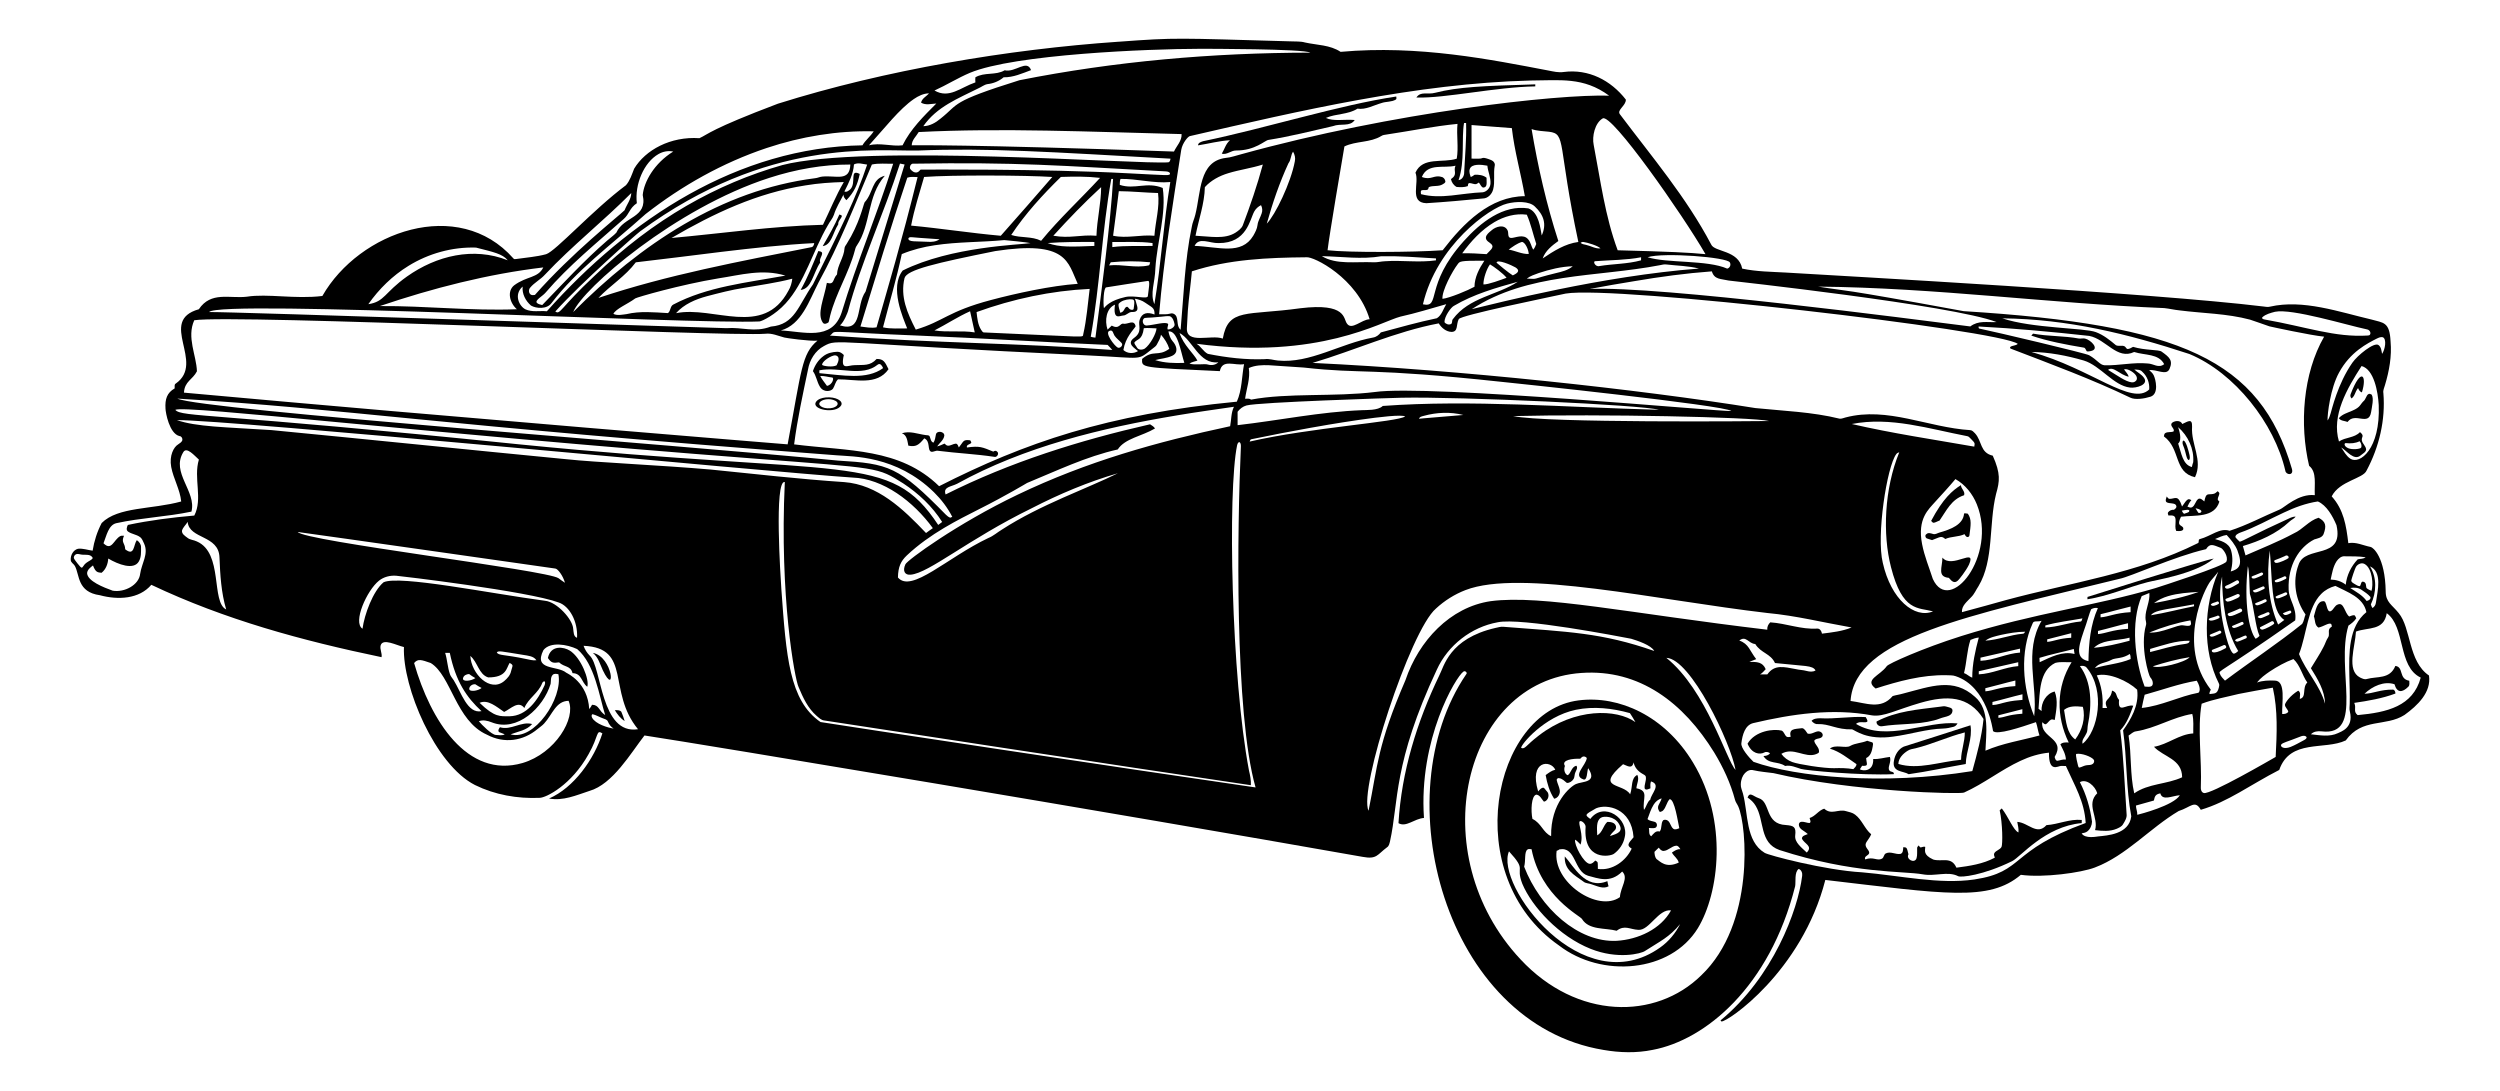
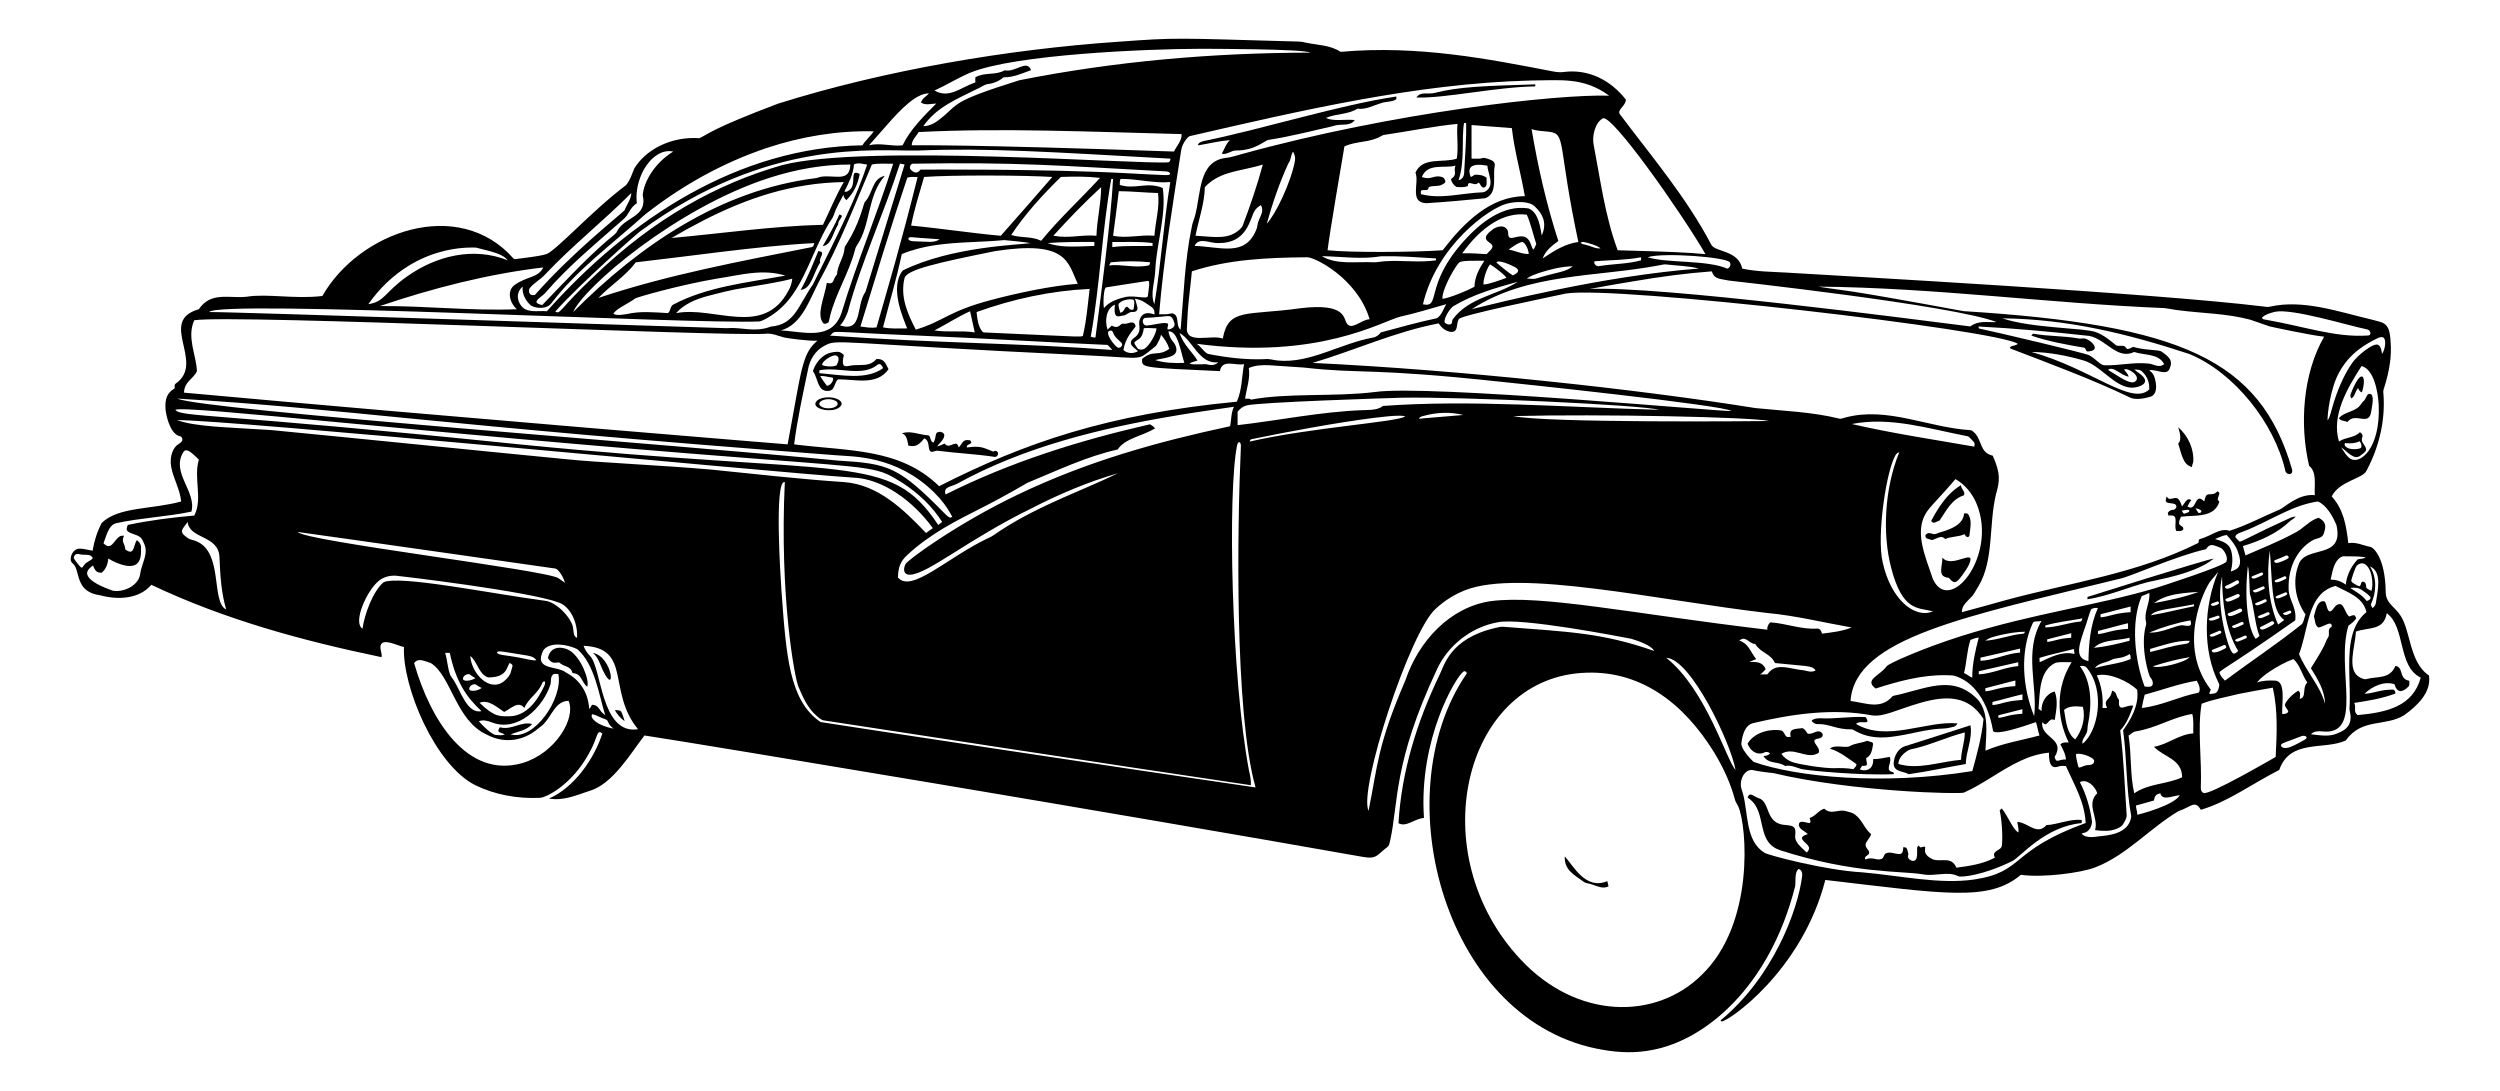
<svg xmlns="http://www.w3.org/2000/svg" enable-background="new 0 0 2713.506 1184.085" version="1.1" viewBox="0 0 2713.5 1184.1" xml:space="preserve">
  <path d="m1214 45.311c64.133-4.743 61.792-3.91 186.93-0.43 5.187 0.313 10.498-0.222 15.561 1.232 12.929 2.887 27.18 2.541 38.584 10.159 84.767-7.679 164.14 8.587 225.36 20.24 5.552 1.062 11.215 2.509 16.904 1.61 26.841-3.477 51.043 8.973 67.354 29.969 0.241 6.64-10.1 11.31-6.438 15.933 34.537 45.974 72.15 90.194 99.057 141.33 3.585 8.412 29.649 5.825 33.683 26.196 15.607 3.336 31.65 3.376 47.518 4.288 63.268 3.865 397.39 22.11 517.95 36.798 2.398 0.261 4.868 0.867 7.285 0.222 36.066-8.272 75.203 5.76 110.06 13.9 13.024 3.749 19.904 2.286 20.918 23.844 1.46 16.024-1.486 32.107-6.086 47.414-0.756 2.835-2.3 5.598-1.727 8.615 2.431 29.05-4.548 58.485-18.226 84.101-3.677 8.851-29.297 11.135-37.861 27.995 13.043 14.596 15.723 31.373 18.038 50.822 8.38-1.61 16.193 2.561 24.228 4.118 2.654 0.424 15.697 10.971 16.337 48.046-0.058 12.011 7.081 14.815 14.108 23.733 13.566 16.235 10.243 52.459 32.882 67.752 2.755 18.07-12.332 32.546-26.555 42.8-20.702 13.189-45.942 2.803-63.776 27.662-23.01 10.884-60.396-2.001-72.196 32.028-31.526 16.161-55.6 34.615-85.151 43.269-6.269-11.241-10.89-2.825-23.993 1.329-31.384 18.591-56.726 48.322-91.041 61.32-14.563 5.606-55.607 11.336-80.283 7.924-34.743 29.361-82.401 20.739-212.21 5.559-25.61 99.766-106.57 154.5-112.79 153.63-0.248-0.293-0.736-0.873-0.977-1.16 56.838-46.747 84.044-119.37 88.63-156.94 0.443-2.906-0.782-6.516-3.779-7.474-4.865 3.446-2.946 14.251-3.851 18.813-27.704 109.53-97.648 166.91-154.64 177.58-17.549 3.617-35.749 3.115-53.344 0.052-172.02-28.232-238.66-276.2-149.03-407.75 1.76-1.655-1.258-4.255-2.939-2.952-8.296 5.526-48.823 73.558-42.904 158.91-10.747 0.862-19.281 10.483-27.682 5.676 3.239-55.813 20.116-110.1 44.247-160.27 5.183-9.644 10.603-40.016 60.942-51.636 2.984-0.639 6.002-1.603 9.103-1.219 70.103 5.491 106.23 6.262 163.31 26.222-3.216-6.296-18.309-11.226-25.075-13.274-12.41-2.379-119.83-23.232-144.83-17.875-28.588 5.128-54.028 24.964-66.057 51.389-47.632 101.59-41.314 143.38-50.828 186.36-0.658 2.307-1.004 5.089-3.226 6.477-10.81 8.059-10.95 13.267-26.418 10.4-267.03-47.254-709.47-121.05-779.56-131.76-14.747 18.909-34.429 53.004-59.815 60.212-14.069 4.64-28.64 11.104-43.778 8.204 26.894-11.615 48.909-42.585 57.905-70.71-7.03-4.502-3.535 2.54-15.02 22.645-18.479 33.292-46.06 47.365-53.142 47.342-24.026 1.062-48.528-3.245-70.176-13.932-43.252-22.038-78.83-106.43-77.051-149.72-8.166-1.852-22.676-9.852-25.238-1.948-1.232 4.346 1.786 8.53 0.932 12.922-86.227-17.941-170.32-40.784-249.89-78.543-13.216 15.566-36.19 16.601-55.82 11.306-24.746-3.443-21.839-22.027-27.121-31.735-1.271-2.365-4.373-3.571-4.522-6.523-0.404-5.083 2.737-10.915 7.911-12.173 5.383-0.593 10.57 1.421 15.855 2.066 1.636-10.433 4.939-20.651 9.814-30.008 17.799-17.83 54.612-14.605 86.317-23.375-1.284-13.085-8.432-24.613-10.85-37.424-2.288-12.518 2.827-21.648 7.344-24.411 1.812-1.362 4.301-2.535 4.796-4.966 0.156-1.948-1.023-4.079-3.147-4.171-11.103-2.714-15.085-25.626-15.19-29.813-0.629-10.274 1.572-17.19 9.951-21.954 0.202-1.786-0.73-4.275 1.271-5.298 32.49-22.859-20.132-67.881 24.978-80.615 13.145-19.635 33.265-11.421 51.982-13.593 22.362-3.608 52.742 2.83 82.075-0.802 40.054-70.065 147.73-108.21 207.33-40.799 0.652 1.082 1.87 0.834 2.932 0.691 10.869-1.629 21.928-2.32 32.576-5.213 10.315-3.142 50.564-47.958 86.721-74.92 4.412-5.096 6.38-11.73 8.849-17.875 12.15-20.304 39.455-35.293 70.853-33.143 9.771-4.407 11.657-9.606 85.196-37.444 116.74-36.71 250.02-59.017 369.66-67.267m87.255 7.696c-53.944 0.087-200.08 5.863-248.53 26.079-13.209 5.572-25.369 13.294-38.434 19.184 15.929 9.237 28.281-3.341 44.41-8.817-0.176-1.831-0.195-3.675-0.013-5.506 9.709-5.845 22.104-1.838 31.794-7.631 11.565 2.774 24.133-12.358 28.614-0.176-9.605 3.551-19.269 8.002-29.741 7.781-4.953 4.19-11.169 6.758-17.614 7.416-3.662 0.626-6.569 3.252-9.951 4.633-22.106 11.116-44.935 19.854-59.638 41.015 7.083-0.091 13.45-3.786 18.735-8.224 20.644-16.263 9.834-17.912 85.554-41.634 103.86-20.644 209.85-29.793 315.67-29.956-6.41-4.151-113.41-4.225-120.86-4.164m359.7 34.426c-123.67 3.174-249.96 32.827-369.42 60.316-2.049 0.304-8.094 7.461-9.39 14.844-9.214 59.345-19.08 118.67-24.033 178.56 4.073-0.098 8.256 0.384 12.231-0.775 2.73-0.919 5.793 0.997 6.693 3.636 1.727 4.575 0.261 10.465 4.399 13.965 3.389-37.281 4.399-74.933 12.121-111.69 0.665-4.542 2.763-8.68 3.812-13.124 6.199-24.257 3.799-57.998 32.889-61.724 5.936-0.45 11.521-2.691 17.269-4.086 165.75-45.804 342.28-65.196 399-63.503-27.958-20.588-53.294-16.539-85.576-16.427m-669.06 20.103c-15.76 10.848-31.11 30.923-48.704 50.235 12.042-3.16 24.3 1.473 36.46-0.013 8.667-17.666 22.931-31.579 36.629-45.355-5.5 0.248-11.508 2.144-16.545-0.958 1.03-4.718 5.761-6.699 8.621-10.094-6.029 0.086-11.587 2.855-16.461 6.185m747.61 21.075c-8.467 4.982-11.636 19.563-9.723 28.64 7.39 38.388 12.368 77.591 26.059 114.43 56.298 1.461 78.267 2.516 95.303 4.216-24.746-42.899-102.35-153.87-111.64-147.28m-150.43 4.88c-2.966 16.976 1.196 41.229-5.936 62.037 4.118-0.437 6.282-4.9 6.093-8.667 0.828-17.757 2.607-35.495 2.092-53.292-0.561-0.019-1.689-0.058-2.249-0.078m-83.991 12.538c-1.974 0.339-4.073 0.411-5.754 1.583-12.16 7.494-27.408 5.259-40.096 11.358-3.043 17.65-16.197 95.045-18.292 112.66 22.599 2.61 92.953 2.298 124.93 0.02 22.7-29.609 51.656-58.514 89.204-58.707-4.262-24.71-11.306-48.912-14.121-73.87-14.584-1.082-29.161-2.216-43.739-3.33-7e-3 12.147 0.013 24.293-7e-3 36.44 3.174-0.046 6.373 0.254 9.56-0.046 3.021-0.245 1.857-2.3 11.814 1.636 2.476 0.984 4.601 3.656 3.747 6.425-1.525 8.452 0.56 17.21-1.688 25.564-1.323 5.024-5.741 9.696-11.182 9.703-20.41 2.001-40.839 3.825-61.307 5.115-18.981-0.676-7.254-22.273-11.814-33.13 7.805-17.687 29.702-10.161 44.833-15.216 2.124-12.505-0.43-25.186 0.802-37.743-25.81 2.555-51.257 7.697-76.893 11.535m157.31-5.917c6.908 41.093 16.18 81.847 29.031 121.51-6.855 4.972-14.128 10.602-16.975 18.917 11.795-7.944 24.3-15.978 38.701-17.875-22.86-107.3-12.839-117.33-31.872-119.64-6.321-0.768-12.838-0.696-18.885-2.912m-665.24 3.245c-2.685 4.698-7.468 8.563-7.546 14.388 0 0 58.49-1.204 284.64 6.777 2.867-6.243 8.686-11.573 8.243-18.943-99.406-2.483-195.42-6.825-285.34-2.222m-165.15 17.373c-47.485 15.887-91.745 40.754-131.14 71.544-39.295 35.158-74.482 60.476-102.14 96.587-5.128 7.162-16.819 6.073-22.345 2.841-5.884-5.05-9.918-12.727-9.077-20.638-10.119 8.894-3.497 21.567 3.03 24.71 7.305 3.362 15.522 1.323 23.238 2.111 89.573-100.55 207.85-178.01 342.54-180.12 3.278-5.676 8.719-9.664 12.218-15.183-39.444-0.937-78.921 5.677-116.31 18.143m164.25 2.711c-45.474 0.897-162.56-14.243-301.37 87.646-3.374 2.34-64.204 55.942-92.149 87.053 5.476 3.927 4.966-3.531 42.031-38.219 65.11-62.817 133.79-100.57 204.4-120.71 89.193-23.178 387.44-0.431 418.79-2.985 1.948-0.261 2.242-2.392 2.509-3.969-128.76-7.118-199.08-11.971-274.21-8.815m-281.51 3.799c-15.915 9.045-26.022 33.123-23.518 53.363-8.171 5.489-8.065 11.709-14.245 17.138-29.057 25.805-59.502 50.353-84.87 79.95-3.16 3.85-11.775 8.134-9.429 11.019 1.505 1.577 3.838 1.831 5.832 2.437 22.997-23.726 45.341-48.189 70.352-69.85 3.297-2.985 7.09-5.467 10.107-8.726 7.917-17.896 34.225-15.718 28.64-40.852 1.259-14.114 12.329-34.385 33.104-47.173-5.449-1.203-11.183-0.056-15.973 2.694m683.71 10.035c-9.703 21.1-17.249 43.158-23.505 65.51 9.138-9.269 26.188-44.429 30.451-67.615 0.854-3.584-0.052-7.409-1.929-10.518-2.645 3.826-2.078 8.942-5.017 12.623m-408.05 0.45c-2.216 0.632-3.408 3.61-2.47 5.656 1.61 2.157 4.125 4.242 6.992 3.845 1.857-0.228 3.05-1.812 4.249-3.069 1.287 0 132.09-1.07 225.13 3.969 45.007 2.178 45.387 3.029 45.628 0.052-0.938-2.014-3.434-1.988-5.317-2.144-113.16-6.104-160.86-10.22-274.21-8.309m-63.503 0.776c-0.71 10.563-5.76 20.11-10.4 29.402 2.483 1.017 4.705-0.906 6.477-2.424 6.767-7.057-1.356-22.552 10.179-16.63-2.459 11.759-5.953 19.655-14.493 28.477-1.609-1.746-3.467-3.662-3.05-6.256-3.571 7.311-8.1 14.219-10.472 22.071-1.408 4.138-4.535 7.383-6.497 11.247-16.735 28.566-25.124 62.157-45.941 84.962-11.275 12.407-25.576 19.405-28.483 19.602-73.318 3.276-587.32-24.009-597.29-10.192 11.102-0.794 559.63 17.664 561.45 17.471 17.64-1.387 30.204 5.074 48.254-1.707 26.19-2.143 29.6-22.686 45.733-45.785 30.282-60.586 47.124-94.601 58.837-130.04-4.737-0.529-9.742-2.568-14.303-0.196m19.419 0.11c-18.181 43.113-35.332 86.819-57.833 127.93-10.242 19.803-18.441 45.911-40.969 52.197 23.894 0.927 55.39 12.156 65.94-19.334 16.487-54.634 38.792-107.28 55.989-161.67-7.709 0.221-15.522-0.769-23.127 0.879m30.51-1.01c-17.514 54.354-42.63 108.4-56.465 160.34-0.2 0.735-3.97 11.27-8.654 15.275 25.332 8.068 16.801-21.213 27.78-36.707 0 0 42.368-137.92 42.37-137.93-1.669-0.418-3.343-0.763-5.031-0.985m-141.9 15.529c-101.86 32.821-202.27 119.83-212.81 145.64 72.895-73.236 160.53-132.39 262.65-145.3 2.665-0.235 5.089-1.557 7.761-1.759 15.038-1.53 29.752 5.941 30.438-13.079-29.897-0.085-59.645 5.298-88.037 14.499m498.24-5.096c-9.527 2.88-18.683 7.683-25.421 15.138-0.398 18.051-6.751 35.169-10.14 52.738 16.209 0.759 31.351 4.137 43.302-3.278 3.05-2.014 6.308-4.301 7.905-7.702 8.25-21.758 15.802-43.804 21.856-66.285-12.296 3.941-25.166 5.616-37.502 9.389m262.08-4.385c-0.932 2.88 0.182 5.852 1.127 8.569 1.453-0.665 2.867-1.447 4.118-2.47 4.522-0.274 9.338 0.319 13.007 3.213-0.254 4.28 1.664 10.939-4.079 10.635-2.092-1.186-2.763-3.708-4.301-5.422-0.965 0.586-1.812 1.355-2.88 1.701-2.607 0.43-5.011-1.251-7.578-1.095-1.486 0.332-1.186 2.176-1.518 3.284-3.845 1.434-8.08 1.186-12.088 0.932-3.239-1.72-5.5-4.972-6.191-8.543 7.858-5.344 2.135-8.549 4.946-14.558-12.544 3.2-30.21-3.297-36.538 12.257 9.982 3.876 13.143-2.563 21.192-0.098 2.313 0.293 3.956 2.483 4.314 4.666 0.261 1.766-1.59 2.548-2.809 3.323-4.575 2.893-10.283 1.017-15.131 3.069-0.417 1.03-0.495 2.476-1.668 2.958-1.948 0.671-4.079-0.065-6.028 0.495-1.642 0.782-0.815 2.848-0.795 4.236 22.035 5.76 43.826-1.213 67.198-2.053 4.412-0.743 7.983-4.959 8.224-9.423 0.443-6.686-2.789-12.863-3.375-19.439-6.392-1.209-17.214-2.461-19.147 3.763m-592.24 8.471c-5.011 17.51-10.687 34.876-14.095 52.796 32.517 3.017 64.8 8.152 97.336 11.019 18.78-21.152 37.391-42.448 55.931-63.809-28.444-1.892-109.89-2.266-139.17-6e-3m-18.24 0.775c-18.005 53.507-34.322 107.55-50.867 161.52 5.787 0.769 11.664 1.988 17.503 0.919 12.843-44.955 26.724-91.216 44.553-163.11-3.741-0.071-7.592-0.606-11.189 0.671m166.71-0.808c-19.758 19.354-38.571 39.894-53.917 62.975 10.557 3.499 22.358 1.193 32.472 6.341 19.81-24.15 42.839-45.355 63.979-68.292-14.11-1.675-28.361-1.48-42.534-1.024m54.699 2.203c-10.159 56.719-12.121 114.55-22.299 171.26 1.642 0.515 3.343 0.854 5.083 0.951 5.835-44.319 16.909-127.87 19.152-172.28-0.483 0.014-1.454 0.046-1.936 0.066m9.227 6.432c16.16 5.387 29.578-3.78 46.612 3.336 4.146 28.01-6.131 58.075-7.957 87.008-0.405 16.024-6.075 27.482-1.082 39.073 7.39-43.947 9.97-88.546 17.255-132.51-18.129 1.668-35.945-3.682-54.054-3.395-0.728 2.085-0.82 4.294-0.774 6.484m-340.94 0.521c-52.836 8.22-99.675 30.346-145.64 57.123 54.79-4.953 109.36-12.955 164.42-14.336 7.513-15.477 13.913-31.514 22.619-46.391-13.854 0.372-27.721 1.31-41.393 3.604m268.8 54.673c18.299 3.223 29.164-1.4 46.814 0.013 0.573-17.692 5.031-35.039 5.089-52.757-18.168 16.702-35.325 34.478-51.903 52.744m64.884 0c14.851 3.206 29.891-1.401 44.846 0.026 1.043-15.483 5.91-30.764 3.949-46.378-14.212-0.397-28.373-1.877-42.592-2.02-2.006 16.135-3.961 32.27-6.203 48.372m-616.7 42.266c-4.763 5.311-11.397 8.537-15.965 14.036-2.027 2.124-1.838 6.347 0.925 7.768 1.271 0.717 2.783 0.248 4.164 0.189 40.159-45.586 90.427-85.162 97.343-91.921 2.365-6.243 7.07-11.775 7.266-18.689-30.295 30.536-64.285 57.214-93.733 88.617m1044.3-77.122c-19.297 4.689-76.425 45.453-91.315 109.29 19.905 4.195 1.179-20.441 44.201-68.468 18.405-20.46 43.087-39.883 70.254-35.639 11.642 4.212 13.114 22.615 14.486 29.383 5.563-12.203 2.247-22.292-7.455-31.422-6.05-6.036-20.261-5.657-30.171-3.141m-274.36 8.497c-4.892 8.742-7.994 34.609-38.74 34.335-9.49 0.445-21.421-7.012-26.027 3.03 25.803 0.946 50.846 10.49 63.711-11.104 2.026-3.604 4.105-7.37 4.568-11.547 0.515-4.496 3.154-8.315 4.483-12.564 1.095-2.945 0.782-6.236-0.691-8.986-3.042 1.506-5.662 3.845-7.304 6.836m260.63 11.593c-14.108 8.335-25.388 20.644-34.941 33.794 8.83-0.163 17.653 0.326 26.463 0.964 4.817-5.378 10.01-7.917 2.88-12.733-8.54-5.396 0.259-11.102 2.652-13.241 4.25-3.827 13.652-6.987 17.184 0.039 1.514 2.546-0.495 8.086 3.753 8.361 4.511 0.146 13.471-5.005 18.807 1.675 2.704 3.187 3.186 7.533 5.33 11.045 1.577-1.779 2.483-3.988 3.31-6.184-3.506-10.57-5.767-21.602-10.263-31.807-12.231-1.649-24.677 1.864-35.175 8.087m-636.04 17.588c-0.415 4.313 8.264 2.977 20.742 3.747 4.477 0.358 9.312-0.02 13.079-2.737-9.605-0.847-19.25-1.16-28.835-2.131-1.663 0-4.068-0.743-4.986 1.121m28.548 7.513c-12.238 1.812-24.319 4.855-35.749 9.605-5.637 26.776-13.502 53.011-20.37 79.481 8.615 1.994 17.497 1.03 26.248 1.199-4.443-11.393-19.383-44.399-4.848-62.864 52.634-26.217 127.99-27.889 138.73-29.728-2.726-0.824-27.233-3.253-28.503-3.284-25.128 2.405-50.51 1.799-75.507 5.591m122.58-2.391c13.146 4.88 26.664 4.02 50.704 3.128-0.02-1.434-0.02-2.867-0.013-4.294-16.903-0.04-33.826-0.131-50.691 1.166m70.176-1.16c-0.013 1.851-0.013 3.708-6e-3 5.559 14.506-1.851 29.141-0.86 43.712-1.277-0.032-1.036-0.039-2.072-0.039-3.108-14.48-1.924-29.116-0.933-43.667-1.174m430.24 8.282c7.318 1.219 14.186 4.985 21.726 4.77-0.029-4.719-4.052-13.188-7.435-13.072-5.299 1.649-9.854 5.07-14.291 8.302m78.08-7.311c1.59 1.492 3.806 1.675 5.839 2.163 5.265 1.134 10.192 4.405 15.731 3.851-2.367-2.85-14.74-6.502-18.35-6.94-1.193-0.286-2.334 0.215-3.22 0.926m-932.08 9.703c-31.136 3.91-62.284 7.729-93.446 11.423-11.254 15.138-27.708 25.056-40.565 38.636 75.18-25.147 153.3-39.574 230.88-55.025 2.274-0.163 3.089-2.574 3.369-4.483-33.534 1.714-66.911 5.487-100.24 9.449m-340.32 15.359c-17.184 10.596-31.885 24.971-43.432 41.484 17.816-2.692 17.264-12.483 41.907-30.008 32.054-22.688 72.219-32.435 109.44-17.607-5.794-7.115-15.483-8.892-34.498-13.815-25.733-0.796-51.558 6.392-73.414 19.946m637.13-16.167c-64.713 13.061-95.956 20.267-98.574 29.311-4.833 20.203 2.977 37.974 12.218 55.95 30.209-8.971 34.73-19.756 81.671-32.146 27.459-7.301 65.494-15.567 94.117-17.555-10.881-23.29-11.055-47.558-89.432-35.56m707.94 6.672c20.992 6.708 64.775 2.778 86.428 12.394 2.887-0.717 4.34-4.092 2.887-6.686-2.367-5.742-72.296-11.154-89.315-5.708m-353.55-1.16c15.796 9.62 36.397 5.775 56.087 6.66 4.151 0.222 8.211-0.971 12.355-1.121 18.455-1.31 37.04 1.707 55.429-0.984v-2.085c-19.758-1.199-39.542-2.717-59.345-2.365-21.38 3.655-43.035 0.352-64.526-0.105m-141.08 16.5c-1.264 14.304-3.317 28.536-4.386 42.865-0.521 6.08-0.469 12.199-1.004 18.279-1.387 18.755 26.519 7.044 38.955 11.86 5.981-33.558 25.778-24.783 84.199-32.947 50.4-6.121 46.505 11.577 50.568 16.643 5.186 7.689 15.746-4.464 24.6-4.698-13.324-44.864-61.198-68.557-68.696-67.263-41.738 0.384-84.245 2.144-124.24 15.261m438.32-11.045c-3.865-0.246-0.385 6.536 3.962 5.33 15.02-2.509 30.49-2.157 45.25-6.23-7e-3 -1.114 6e-3 -2.216 0.052-3.317-16.239 3.109-32.843 2.959-49.264 4.217m-149.73 3.212c-5.847 7.547-17.39 29.046-16.604 37.672 7.695-0.808 27.964-9.306 34.759-13.105 0.13-10.355 5.129-19.862 10.746-28.281-27.251-0.178-26.642 0.831-28.901 3.714m-376.62-2c-0.625 1.114-1.271 2.222-1.831 3.369 14.232-1.512 28.523 3.193 42.663 0.072 1.662-0.169 1.395-2.281 1.929-3.447-14.212-1.441-28.548-1.408-42.761 6e-3m418.74 0.449c0.503 0.653 14.078 11.836 17.653 13.776 2.218-1.194 9.915-4.223 2.815-8.699-3.769-2.22-19.942-9.392-20.468-5.077m-7.116 1.806c-3.468 4.469-7.33 15.557-7.135 21.798 5.005 0.272 19.335-5.085 25.101-7.24-3.521-4.639-14.009-12.248-17.966-14.558m184.44 0.899c-69.378 13.34-142.99 7.96-204.21 47.7 27.495-6.548 141.39-36.041 246.56-44.038-11.515-2.985-23.479-3.017-35.215-4.425-2.424-0.384-4.79 0.3-7.129 0.763m-131.55 8.53c-4.47 1.642-9.143 3.102-12.948 6.06 14.314 0.372 1.737 1.367 31.755-6.034 6.367-1.473 13.033-3.076 18.142-7.416-12.63 0.346-25.004 3.467-36.949 7.39m-1257.9 35.847c49.616-0.365 99.128 5.422 148.76 3.441-7.927-7.017-10.874-19.574-2.958-25.949 13.743-10.215 25.891-7.663 31.663-19.445-60.513 7.201-119.81 22.475-177.46 41.953m1362.1-27.128c-16.317 2.646-32.615 5.474-48.854 8.55 76.411-3.392 348.2 32.563 413.07 40.682 8.832-6.745 18.232-4.236 28.594-4.737-48.021-18.488-290.24-44.91-290.89-45.087-8.459-1.989-15.499-0.879-18.227-9.964-28.059 2.045-55.969 5.838-83.697 10.556m-994.49-2.965c-41.689 6.912-88.653 20.564-90.299 21.745-8.235 6.144-21.255 11.295-23.785 16.819 4.451 2.144 9.605 0.802 14.297 0.248 14.727-3.512 29.976-1.948 44.905-1.095 3.154-2.203 2.222-7.39 5.761-9.247 36.87-19.433 79.371-23.748 121.77-31.455-25.252-7.661-48.894-0.58-72.652 2.985m27.356 10.354c-13.502 2.118-26.737 5.591-39.939 9.045-12.368 3.356-24.821 8.602-33.488 18.389 41.109-8.255 94.646 26.934 121.98-24.372 2.379-3.969 3.675-8.465 4.197-13.039-17.334 4.536-35.131 6.85-52.745 9.977m393.6-0.593c-3.034-0.092-3.578 17.345-2.626 22.606 1.822-2.023 6.362-8.365 23.433-12.147 9.65-2.142 24.582 3.102 24.313-1.323 0.659-6.678 2.959-16.891-0.163-16.096-14.988 2.282-29.989 4.53-44.957 6.96m377.19 20.11c-3.112 1.56-10.334 11.493-10.166 17.673 1.453 2.144 4.679 3.219 7.07 2.046 1.87-1.088 0.658-3.734 1.962-5.22 17.815-24.052 48.477-26.007 70.541-40.702-23.825 6.641-47.968 13.529-69.407 26.203m395.52-20.905c36.125 5.872 13.589 0.112 157.8 26.626 236.05 14.73 321.8 52.626 356.32 171.18 2.267 7.81-6.617 6.695-7.168 1.935-11.833-51.215-54.822-106.18-104.09-126.59-67.034-22.004-131.83-37.927-203.07-38.714 32.578 10.98 89.195 10.204 101.65 14.994 8.165 3.056 15.053 8.608 21.648 14.154 2.893 1.499 6.392-0.215 9.344 1.199 1.121 0.671 1.707 1.916 2.665 2.822 2.424 0.43 4.529-1.206 6.601-2.216 13.162 3.992 28.177 2.829 31.064 5.233 8.135 5.815 12.648 9.329 8.497 18.722-3.415 7.731-13.725 0.228-22.084 1.31 1.896 1.59 3.825 3.297 4.92 5.585 2.139 4.306 5.995 20.263-3.512 23.27-6.772 2.167-16.801 3.629-22.006 0.945-41.946-20.123-85.659-36.199-129.04-52.881-1.186-0.189-1.948-1.46-0.841-2.3 2.417-1.518 5.669-1.082 7.865-3.134-19.646-15.103-438.13-63.575-490.7-54.588-18.797 4.174-114.41 23.501-116.08 27.773-3.024 5.717-0.281 13.665-7.761 13.847-5.956-0.215-10.961-4.399-13.958-9.279-47.199 8.98-91.093 29.272-136.94 42.917 161.07 7.662 353.34 28.559 480.61 49.023 30.542 3.121 61.496 4.131 91.432 11.502 2.242 0.3 4.372-0.88 6.555-1.349 45.568-11.93 89.265 10.958 135.26 13.795 2.196 0.117 3.701 2.007 5.161 3.454 7.762 8.44 5.309 21.089 19.269 24.267 8.667 19.488 7.574 27.532 3.591 41.49-8.146 33.002-2.05 71.746-19.093 100.17-2.743 3.988-4.477 8.673-8.067 12.049-4.197 4.653-10.42 9.123-9.885 16.141 6.542-1.569 46.82-12.863 47.472-13.046 71.342-19.297 142.99-29.02 208.56-61.848 1.916-0.723-0.059-3.91 2.092-4.392 12.405-3.27 21.939-12.713 32.367-9.025 18.878-6.073 36.382-15.561 54.628-23.212 4.507-1.731 20.258-17.498 37.88-15.457-0.697-11.281 2.533-25.006-6.165-31.866-10.593-44.869-6.85-99.948 16.285-140.18-14.391-1.354-58.785-10.987-59.437-11.215-7.044-2.307-13.945-5.05-21.009-7.272-24.997-6.679-51.05-6.777-76.568-10.048-5.559-0.547-10.987-1.89-16.526-2.476-125.08-5.09-247.46-22.075-375.53-23.316m-913.57 27.637c0.723 6.549 1.323 13.463 4.894 19.197 0.919 1.264 1.753 3.187 3.669 2.926 115.75 4.937 106.03 6.015 107.24 1.857 3.734-16.154 4.855-32.732 6.966-49.134-41.901 1.988-83.359 10.883-122.76 25.154m171.76-14.512c1.166 2.268 1.453 4.842 2.3 7.233 2.628 8.331-4.502 7.02-5.878 7.201-3.441 0.248-5.604 3.786-9.117 3.825-3.674 0.198-11.156 5.471-8.83-11.814-9.492 4-11.401 17.273-8.067 27.135 1.525-1.453 3.037-2.926 4.562-4.386 8.545 4.726 8.813-3.377 13.085-1.988 4.333 0.731 11.153-5.206 12.838 2.763-2.497 4.142-11.021 11.768-13.294 25.733 4.242 3.975 11.078 4.242 15.887 1.147-2.749-2.692-13.248-7.846-4.288-14.31 9.536-6.788 4.092-13.609 5.982-19.478 2.615-7.93 8.483-8.789 16.193-5.923 0.377-7.568-2.988-7.722-10.198-12.87-3.297-2.372-7.226-3.565-11.175-4.268m-17.556 5.571c-0.593 3.291 1.199 6.438 1.694 9.651 5.089-0.77 4.19-6.562 7.748-6.484 1.421 0.86 2.079 2.835 3.897 3.174 0.958 0.287 2.594 0.417 2.939-0.841 1.719-10.88 0.43-10.359-4.183-10.465-4.347 0.28-9.201 1.525-12.095 4.965m305.8 13.88c-20.571 5.261-88.773 47.051-221.21 29.48 4.776 2.841 7.285 8.4 12.251 10.935 20.325 4.04 41.099 6.575 61.861 5.741 4.842-0.691 9.495 1.108 14.271 1.499 34.734 3.369 67.893-18.568 103.12-24.945 3.506-0.521 6.425-2.822 8.524-5.585 20.201-5.396 40.337-11.15 60.805-15.405 5.402-3.441 6.966-10.087 10.179-15.249-16.552 4.686-33 9.808-49.806 13.529m-505.72 14.969c14.493 2.307 29.265-0.176 43.745 2.137-1.707-7.65-3.356-15.307-5.044-22.957-13.391 5.995-25.662 14.127-38.701 20.82m1455-20.228c-4.731 1.271-9.866 2.496-13.587 5.852-1.29 1.388 1.003 2.32 2.137 2.463 45.793 8.064 76.541 19.664 112.13 17.451 4.703 0.163 3.389-6.312-1.114-6.751-21.529-4.488-81.274-22.868-99.565-19.015m-1208.7 5.311c-16.838 1.838-17.758 0.492-19.184 2.229-2.242 2.509-0.437 7.487 3.141 7.364 8.295-0.526 21.13-4.699 23.453-1.596 6e-3 1.929-1.225 3.838-0.658 5.734 2.477 0.816 8.525-2.538 7.546-5.708-0.652-3.193-1.766-7.051-4.979-8.51-3.102-0.451-6.23 0.272-9.319 0.487m-1049.7 3.871c-8.432 18.653 2.376 38.01 2.9 55.403-4.55 9.072-13.409 10.792-14.069 23.159 293.71 26.81 655.22 56.133 655.22 56.133 15.058-80.281 15.126-98.28 32.361-112.54-8.779 0.713-34.294-2.873-35.951-3.408-6.764-1.772-13.47-5.005-20.631-4.086-41.967 3.313-577.88-21.268-619.83-14.662m1936.7 6.771c0.046 1.023-0.111 2.483 1.375 2.378 17.278 3.544 114.85 26.638 118.63 28.822 9.24 5.267 11.424 10.572 16.936 10.922 15.587 0.384 31.038-3.467 46.638-1.981 6.535 0.195 11.637 5.6 17.875 0.736-6.118-11.646-20.795-9.396-32.595-13.202-18.543 8.925-30.375-13.833-48.671-17.445-39.966-4.405-80.023-8.132-120.19-10.23m-906.04 1.857c-1.744 13.551-7.233 11.202-10.329 15.653 0.156 1.942 1.935 3.46 2.815 5.207 1.603 3.043 5.982 2.848 8.563 1.258 5.691-4.104 12.453-16.254 12.727-21.941-4.601 0.018-9.195-0.744-13.776-0.177m-37.196 2.835c-5.8 1.84 5.279 16.31 8.745 18.135 2.672 1.408 6.523-2.522 4.288-4.926-2.431-2.743-5.532-4.874-7.624-7.924-1.637-2.344-1.628-6.793-5.409-5.285m-303.53 5.2c123.09 8.678 206.25 7.967 306.5 15.581-1.609-1.909-3.323-3.708-5.07-5.474-46.346-1.808-146.63-7.803-202.11-9.97-111.3-4.474-90.448-6.487-99.317-0.137m367.42-4.575c0.769 3.78 1.929 7.676 4.536 10.635 4.344 4.717 6.959 12.532-0.665 15.959-5.754 2.646-12.199 2.893-18.233 4.568 10.192 3.226 21.029 3.454 31.624 3.017-4.132-13.032-7.228-35.317-17.262-34.179m12.081 1.792c4.425 13.382 15.243 21.975 19.406 29.924-2.906 1.043-6.138 1.382-8.66 3.284 6.637 1.92 16.466-0.227 20.188 1.017 3.773 1.121 8.348 0.437 11.137-2.509-20.883 2.583-27.774-24.27-42.071-31.716m-20.142 1.831c-0.573 3.864-2.678 7.188-4.464 10.576-0.958 2.02-3.017 3.102-4.646 4.49-17.273 13.446-8.565 10.319-68.436 7.474-283.78-13.464-272.67-18.618-288.22-10.29-9.547 5.011-15.633 15.17-17.373 25.61-5.63 26.92-11.547 53.826-15.053 81.136 59.039 7.509 114.8 3.793 157.37 45.407 92.781-47.154 182.59-78.202 323.15-91.745 5.715-12.818 5.272-27.154 7.839-40.715-10.021 1.963-23.536-6.051-26.3 7.566-86.684-3.949-84.659-3.608-84.369-13.235 12.281-10.475 17.219-1.984 29.506-10.98-1.746-5.728-5.082-10.823-9.005-15.294m1319.8 4.112c-10.333 5.249-29.016 14.526-41.197 37.085-9.275 16.888-12.701 44.943-12.388 51.884 1.701-2.235 2.424-4.985 3.291-7.611 1.287-3.984 7.573-32.057 23.655-55.136 5.34-7.782 23.729-22.811 28.373-19.106 2.919 2.222 3.226 6.223 3.832 9.566 3.271-4.539 5.337-16.297 0.717-18.109-2.21-0.502-4.355 0.528-6.283 1.427m-375.02 14.577c64.984 18.054 108.84 59.09 127.83 40.715 0.554-7.135-2.17-14.401-7.5-19.217-2.105-2.522-5.695-2.183-8.628-2.424 3.349 3.167 7.813 5.128 10.472 9.025 5.5 7.51-8.683 11.469-15.261 10.55-17.788-2.053-31.968-23.805-50.118-29.357-18.461-5.356-37.529-9.037-56.798-9.292m-849.46 17.452c1.805 11.319-2.528 22.254-4.014 33.332 2.183-0.013 4.6-0.573 6.445 0.971 39.283-7.519 91.142-2.878 134.39-8.276 56.762-8.31 378.17 21.678 386.95 20.644-5.83-6.182-240.93-30.833-249.63-31.703-146.11-15.687-149.15-8.158-214.43-15.49 0 0-36.943-2.495-37.704-2.515-7.423-0.3-15.126-0.033-22.007 3.037m1207.8-2.177c-15.748 24.45-32.939 53.801-24.528 81.938 6.973-4.829 16.793-3.74 22.814-10.224 5.375 4.491 1.319 5.038 2.033 9.071 0.652 3.669 4.412 6.034 4.633 9.827-0.385 3.076-3.636 4.366-5.702 6.197-7.379 6.654-15.28-4.947-21.4-8.445 2.946 4.268 5.441 9.169 9.853 12.153 10.21 6.904 32.882-10.405 30.927-58.146-0.823-14.161-5.022-38.707-18.63-42.371m-275.17 4.184c9.866 5.922 18.861 12.77 25.799 13.541 4.776 0.511 9.831-5.53-0.508-12.049-2.372-1.355-5.115-2.88-7.911-2.014 1.636 2.652 4.262 4.751 4.992 7.918-9.63-1.962-16.774-12.035-22.372-7.396m-766.6 30.216c-10.634 0.203-155.44 4.823-168.55 8.393-3.916 1.062-7.181 3.675-9.638 6.829 0.013 4.848-0.013 9.703 0.013 14.551 45.074-5.154 89.705-14.486 135.13-16.265 3.865-0.28 17.268 0.581 22.436-4.588 95.566-7.005 197.85 1.458 299.59 4.184-16.77-5.284-217.53-14.43-278.98-13.104m-1329 0.952c26.085 12.319 544.83 50.306 717.09 67.276 55.363 3.289 65.766 6.363 117 58.629 1.427 1.342 2.945 2.756 4.868 3.336 0.73-0.274 1.453-0.573 2.183-0.899-5.083-9.938-11.951-18.898-19.888-26.724-41.187-40.241-88.526-38.585-105.37-40.07-443.52-33.524-530.42-50.396-715.88-61.548m1085.3 18.155c-81.778 13.576-166.2 34.03-239.03 74.307-6.605 3.308-15.328 3.26-12.375 11.58 70.124-35.241 145.54-58.798 221.91-76.164 1.942 1.297 4.131 2.424 5.37 4.529-13.74 8.258-32.681 10.728-40.448 22.788-34.283 7.722-66.077 23.062-98.398 36.362 0 0-22.707 13.689-51.858 28.327-23.022 11.707-53.375 26.534-78.699 50.353-6.441 6.15-9.403 12.223-9.618 23.948 14.662 17.264 53.31-21.603 98.151-42.891 5.474-2.163 9.84-6.236 14.864-9.214 41.56-26.99 93.459-44.896 125.71-61.079-32.341 9.403-63.522 22.54-93.446 37.952-69.507 33.99-111.36 70.436-131.51 72.176-5.915 0.626-9.163-3.681-5.682-11.26 1.847-4.4 56.03-44.092 121.82-75.571 75.246-36.085 150.94-57.244 230.67-74.32 1.355-7.038 0.912-14.525 4.125-21.113-20.536 3.027-41.102 5.816-61.557 9.29m-1087.5-5.93c7.114 8.138 38.021 2.908 372.69 37.372 360.26 35.91 402.41 7.72 455.37 87.529 1.453-1.043 2.887-2.111 4.301-3.213-10.687-16.923-25.629-30.901-42.272-41.875-28.408-17.803-24.522-16.262-163.25-27.056-360.41-27.646-618.02-58.369-626.84-52.757m1355.3 6.457c-2.059 0.613-4.718 0.828-5.376 3.278 0 0-2.533-0.111 48.111-4.171-13.997-3.544-28.861-2.919-42.735 0.893m96.874 0.307c35.596 7.65 264.03 5.574 277.72 5.363-17.585-4.385-184.89-7.754-277.72-5.363m-220.63 12.831c-21.192 3.734-42.298 7.95-63.385 12.244-1.381 0.091-1.636 1.57-2.053 2.594 66.289-15.274 161.03-21.262 168.76-27.304-8.087-4.275-90.638 10.121-103.32 12.466m-1229.9-8.465c21.819 7.355 50.927 7.488 102.62 10.824 106.63 10.27 213.19 21.276 319.82 31.585 32.567 3.514 102.44 6.489 157.22 11.26 48.196 4.835 96.326 10.407 144.66 13.606 36.316 2.735 63.822 28.864 88.871 55.273 2.359-1.916 4.966-3.486 7.403-5.298-21.028-28.899-53.981-53.855-87.197-54.888-92.022-6.05-678.83-62.956-733.41-62.362m1818 4.236c43.941 10.159 88.578 16.773 132.98 24.554 0.457-3.768 1.383-3.376-3.721-8.504-1.297-1.134-2.339-2.815-4.209-2.913-41.03-7.841-83.07-21.419-125.04-13.137m536.68 20.741c-2.335-0.558-3.035 3.178 2.085 5.48 4.343 1.907 13.275 1.033 14.167-0.671 0.873-2.405-0.15-5.037-1.76-6.868-4.456 2.287-9.604 2.587-14.492 2.059m-1203.8 2.164c-10.386 49.793-6.415 251.7 12.877 353.27 1.258 5.187 2.307 10.485 2.053 15.861-131.43-19.203-448.63-68.117-463-70.247-3.408-0.3-5.852-2.972-8.341-5.018-9.521-8.191-14.857-19.901-19.588-31.259-4.016-8.085-20.85-98.153-14.942-222.55-11.747-2.855-4.511 105.07-3.74 116.56 5.27 72.673 8.502 120.64 42.494 143.97 20.106 3.278 338.79 51.745 472.2 70.964-22.964-80.497-19.907-283.24-15.933-370.09 7e-3 -1.61-0.059-3.441-1.323-4.601-1.775-0.449-2.348 1.884-2.759 3.135m-1143.8 7.611c-13.717 22.319 14.513 42.571 8.81 64.585-26.952 5.656-54.654 6.653-81.566 12.544-8.49 1.986-10.631 13.594-13.893 21.824 8.856 8.888 11.035-3.945 18.161-7.761 1.251-0.71 2.724-0.411 4.092-0.397-3.342 7.699 1.026 7.36 1.316 14.688 10.187 8.03 8.898-4.77 12.59-9.938 2.613 1.655 4.718 4.601 4.588 7.8 0.039 5.122 0.319 10.641-2.333 15.235-5.521 9.854-22.461 3.32-33.247-3.063-0.365 5.845-2.554 11.736-7.259 15.464-4.004-0.485-6.363-0.101-9.305-7.976-2.763 2.118-6.093 4.562-6.406 8.341 0.337 8.671 18.05 15.537 27.78 19.048 12.841 2.189 28.529-6.171 29.832-18.318 1.583-11.41 9.444-21.586 4.262-32.836-1.232-2.496-2.085-5.428-4.49-7.083-3.89-2.88-9.071-3.128-12.961-5.956-2.378-1.792-1.232-4.972-0.176-7.168 23.779-5.037 47.935-8.067 72.137-10.185 9.433-18.289-1.114-40.456 4.959-60.74-4.762-4.212-13.226-14.302-16.891-8.108m1859.3 2.085c-10.25 13.422-21.892 89.015-14.675 118.13 8.88 39.716 34.498 60.954 54.536 52.64-16.23-4.38-33.186 0.735-45.648-48.007-9.229-35.742-7.292-85.038 8.993-124.7-1.199 0.43-2.476 0.848-3.206 1.942m42.109 51.93c-6.877 7.926-19.595 18.025-14.128 45.961 2.496 12.948 7.605 25.167 11.632 37.672 18.224 39.852 70.298-25.041 47.759-80.993-4.562-11.28-12.564-21.341-23.211-27.395-7.084 8.49-14.604 16.59-22.052 24.755m378.15 11.756c-15.829 7.246-30.973 16.063-47.472 21.778-1.955 0.938-4.933 2.163-4.75 4.731 1.284 1.825 3.024 3.33 4.607 4.926 1.511 0.397 19.727-9.934 50.502-23.792 3.297-1.492 6.549-3.512 10.322-3.395-1.799 2.411-4.783 3.382-6.862 5.474-14.043 13.222-32.191 20.977-50.444 26.45 0.938 3.389 1.929 6.764 2.835 10.172 17.568-7.787 35.528-14.773 52.451-23.935 9.788-4.333 16.402-13.867 26.841-16.962 8.059 4.278 8.727 8.965 5.363 17.94-1.779 3.897-6.418 4.431-10.009 5.604-16.611 8.493-28.807 28-27.838 54.23 0.328 11.721 9.041 19.806 7.135 33.631-83.637 58.765-83.41 53.954-81.768 57.944 1.01 2.998 3.486 5.161 5.545 7.468 27.721-20.814 56.758-39.874 83.788-61.6 1.981-3.004 2.235-6.894 3.643-10.218-10.843-15.281-14.414-36.049-7.67-53.722 6.743-22.151 49.837-4.805 41.269-43.172-4.183-9.959-10.73-21.631-20.208-25.786-13.013 1.951-25.453 6.603-37.28 12.234m-2281 19.393c-0.411 3.656 3.278 5.787 5.774 7.722 2.939 2.476 6.986 2.372 10.309 4.06 28.931 12.418 15.238 65.897 31.885 73.838-5.422-18.292-6.523-37.463-7.279-56.413-0.647-24.594-32.791-19.674-34.544-38.656-1.883 3.251-5.07 5.767-6.145 9.449m125.65 1.518c6.647 9.851 270.8 41.346 283.07 50.203 2.229 1.753 4.575 3.356 6.94 4.927-2.083-7.71-7.818-15.252-10.42-15.438-0.651-0.093-256.79-36.693-279.59-39.692m2081 7.65c5.098 1.712 15.01 3.479 17.464 12.531 2.098 7.377 1.616 15.359-0.437 22.697 8.509-2.536 13.66-6.192 7.298-22.834-2.574-6.406-7.135-11.697-11.671-16.786-4.509 0.528-8.484 2.802-12.654 4.392m-9.716 10.98c-35.286 8.188-81.689 29.848-94.039 32.211-164.08 40.419-287.28 63.612-291.85 132.56 16.895 2.18 32.923 9.87 45.745-5.331 3.701-1.121 7.605-1.577 11.339-2.704 30.472-7.932 54.588-17.637 78.073 3.636 16.297 13.854 11.873 40.838 11.267 58.361 18.728-8.133 39.073-11.156 58.661-16.506-1.72-4.705-2.157-9.749-3.838-14.46-16.789 5.68-42.399 14.28-46.567 9.71-0.226-0.652-6.031-48.178-40.636-59.613-3.232-1.219-6.745-0.788-10.107-1.043-26.274-0.521-51.904 6.523-76.718 14.454-12.848-9.714 4.518-13.655 12.101-24.274 1.714-2.685 38.421-19.231 80.83-32.641 80.005-25.151 146.58-32.977 210.61-52.027 4.677-1.477 75.662-24.232 77.194-28.881 2.511-5.595-3.914-14.146-6.132-14.838-8.172-3.146-11.686-5.444-15.939 1.388m69.172 1.499c-3.729 26.286-1.762 56.182 9.045 80.361 2.19-1.76 4.601-3.232 6.751-5.063-15.087-9.119-12.998-46.039-15.796-75.298m-2380.8 3.949c-1.838 0.645-3.2 2.756-2.483 4.692 0.906 1.981 2.541 3.512 3.734 5.33 5.205 6.725 4.788 4.778 6.718 2.483 2.778-4.929 11.897-6.56 9.292-9.319-2.392-3.187-6.803-2.352-10.257-2.607-2.351 0.053-4.684-1.322-7.004-0.579m2397.4 1.981c-3.584 1.753-7.344 3.063-11.039 4.509-1.649 0.782-0.306 2.893 1.095 3.011 3.553 0.361 12.733-4.283 13.658-5.252 0.854-2.261-2.065-3.741-3.714-2.268m55.937 5.689c-3.897 5.93-4.946 13.111-6.458 19.901 5.865 0.124 11.749 1.877 16.376 5.591 1.049-10.309 5.871-20.012 12.948-27.519 2.835-0.775 6.223-0.332 8.634-2.242-7.429-1.297-15.014-0.912-22.514-1.088-3.812-0.436-6.966 2.457-8.986 5.357m21.309 5.669c-1.529 2.196-5.264 14.044-5.376 15.092-0.117 2.053 2.072 2.939 3.519 3.89 1.799 0.912 3.512 2.431 5.65 2.45 1.531-1.219 0.951-4.008 2.841-4.959 4.997 0.025 3.561 5.422 4.562 6.992 1.44 1.466 3.493 2.105 5.324 3.017 2.144-5.92 1.221-24.096-7.285-29.057-3.168-1.901-7.247-0.233-9.235 2.575m-117.65-0.286c-4.442 39.312 1.223 70.143 8.478 78.83 1.531-0.867 3.017-1.864 4.164-3.239-4.724-10.391-5.886-31.762-10.433-45.504-0.688-9.98-0.512-25.103-2.209-30.087m132.53 0.189c7.761 12.277 7.129 28.451 0.99 41.262 0.345 1.394 0.899 2.743 1.72 3.962 2.131-1.212 3.512-3.415 3.76-5.845 1.997-13.475 7.039-33.441-6.47-39.379m-173.02 15.965c-6.165 7.646-37.229 69.379 0.267 117.86-0.704 1.525-1.655 3.05-1.44 4.803 5.276-0.888 8.242 0.44 10.133-6.855 0.287-1.505 0.926-3.18 0.098-4.614-18.118-35.846-16.64-83.861-0.697-121.36-2.574 3.57-5.669 6.704-8.361 10.171m54.256-8.915c-8.443 3.799-10.026 3.398-9.716 4.894 1.224 3.075 5.865 0.216 10.791-1.851 3.627-1.86 0.745-4.352-1.075-3.043m-2042.2 8.465c-13.055 10.277-28.885 45.435-17.907 52.171 2.047-15.431 11.35-40.805 22.873-50.431 17.247-7.931 115.56 12.148 175.25 20.103 12.848 1.198 30.186 20.334 30.562 30.543 0.534 3.408 0.169 8.237 4.164 9.644 1.07-17.644-8.25-34.39-19.791-38.271-32.561-12.264-174.18-29.044-176.54-29.096-6.575-0.488-13.398 1.199-18.604 5.337m2067.7-4.49c-3.258 1.603-6.796 2.581-9.983 4.268-0.802 4.497 8.022 0.344 11.984-1.779 1.55-1.14-0.535-3.688-2.001-2.489m-67.791 42.051c1.98 13.325 7.859 38.767 12.792 41.581 2.17 0.287 3.728-1.531 5.278-2.763-13.982-22.836-17.414-54.111-17.536-80.778-3.153 13.763-2.43 28.074-0.534 41.96m16.181-37.75c-3.48 1.773-6.79 3.864-10.42 5.311-1.049 0.378-2.828 1.349-1.753 2.639 1.824 2.302 5.51 0.549 14.232-4.614 1.987-1.166-0.143-4.567-2.059-3.336m-836.83 10.42c-11.814 4.575-22.749 11.41-32.035 20.032-27.903 23.611-84.453 196.9-73.18 219.48 10.115-49.719 9.408-70.652 40.083-141.8 14.307-42.495 48.369-79.221 92.475-85.678 55.154-7.37 152.58 13.528 300.21 30.986-0.287-3.076 1.056-5.917 3.252-8.002 17.158 1.088 33.651 7.963 51.011 6.777 2.958-0.143 4.718 2.913 5.096 5.5 10.863-1.368 21.96-2.509 32.178-6.705-30.419-5.304-60.505-12.844-91.315-15.692-119.62-13.931-268.33-47.941-327.78-24.894m854.57 0.515c1.32 3.558 4.522 2.072 12.238-1.759 1.479-0.743 0.091-3.362-1.362-2.711-3.63 1.479-7.286 2.906-10.876 4.47m74.326 3.571c-15.139 15.005-15.632 43.384-24.163 65.38 7.611 18.885 22.697 33.983 28.223 53.826-0.287-14.265-8.068-26.731-15.353-38.467 4.627-7.794 9.788-15.294 13.854-23.414 1.779-3.271 2.698-6.973 4.842-10.055 1.707-2.568 0.202-5.793 1.075-8.569 0.463-1.499 1.87-2.352 3.024-3.297-0.306-0.958-0.26-2.066-0.951-2.822-2.786-1.348-7.602 2.68-13.587 4.047-4.392-2.522-3.44-8.074-5.018-12.166 1.891-5.836 3.241-16.698 10.335-16.467 4.217-0.776 3.012 13.65 8.374 10.615 2.919-1.877 3.877-5.989 7.39-7.083 6.574-2.774 7.245 9.31 12.251 13.079 1.851-0.56 3.714-1.688 5.735-1.368 0.977 0.86 1.316 2.176 1.929 3.323-2.17 3.33-5.324 5.715-8.523 7.944-14.145 46.556 18.073 120.48-29.115 114.76-4.112-0.469-8.608 0.033-11.606 3.167 9.723 1.036 20.168 3.128 29.402-1.258 2.565-1.467 17.213-5.263 12.928-23.244-0.802-2.724-0.287-5.552-0.221-8.322 0.287-10.218-0.137-20.442-0.385-30.66-0.495-24.69-0.905-53.439 18.5-69.094-3.326-16.198-20.464-21.6-33.645-28.483-5.716 1.55-11.131 4.384-15.295 8.633m31.435-6.341c6.23 4.184 13.313 7.794 17.725 14.069 2.033-0.293 4.907-1.877 4.157-4.333-2.718-3.213-6.354-5.539-9.82-7.859-3.512-2.391-8.008-2.6-12.062-1.877m-181.09 5.572c-11.208 1.362-22.833 3.832-31.97 10.863 16.396-3.082 32.83-6.477 48.541-12.218-5.532 0.417-11.071 0.677-16.571 1.355m109.8-0.489c-3.141 1.616-6.686 2.398-9.677 4.223-0.461 4.635 8.34-0.191 10.817-1.193 3.593-1.733 0.823-4.368-1.14-3.03m-155.08 3.715c-12.197 28.354-7.505 70.128 3.154 98.177 3.079 0.107 8.618 1.397 8.895-3.134 0.176-2.594-1.095-5.05-2.77-6.934-1.51-1.458-11.34-33.277-4.659-56.569 0.854-2.756-0.75-5.487-0.548-8.276-0.065-9.104 5.089-17.464 4.223-26.639-2.782 1.1-5.552 2.221-8.295 3.375m102.96-1.818c-3.753 1.831-7.715 3.16-11.554 4.737-1.655 1.303 0.665 3.245 2.183 3.037 3.636-0.345 6.764-2.47 10.127-3.753 5.421-2.449 1.521-5.689-0.756-4.021m29.317 5.819c-2.867 1.492-5.995 2.359-8.901 3.714-0.997 1.616 1.401 2.652 2.717 2.222 2.998-0.762 5.8-2.177 8.582-3.525 1.134-0.391 1.264-1.838 0.449-2.607-0.872-0.899-1.993-0.163-2.847 0.196m-50.756 2.026c-2.157 1.036-4.907 1.173-6.569 2.965 0.96 3.23 6.402 0.814 8.445-0.482 1.362-1.101-0.436-3.499-1.876-2.483m-43.335 6.198c-16.937 2.918-24.962 4.062-28.275 8.576 15.763-2.528 31.194-6.699 46.853-9.788-0.026-0.717-0.026-1.421 7e-3 -2.118-6.197 1.094-12.374 2.326-18.585 3.33m-82.876 7.428c-0.02 1.14-0.052 2.274 0 3.428 9.368-0.765 15.259-4.637 32.615-5.65-0.013-2.04-0.02-4.073 0-6.106-10.928 2.574-21.687 5.774-32.615 8.328m-10.257-5.337c-2.216 5.233-3.506 10.778-5.376 16.122-7.232 21.282-13.931 36.736 2.489 40.161 0.326-19.523 2.092-39.555 10.231-57.56-2.574-0.658-5.122-0.026-7.344 1.277m160.53-0.43c-3.727 1.838-7.663 3.16-11.488 4.744-1.844 0.958-0.02 3.121 1.505 3.089 3.734-0.02 6.973-2.255 10.381-3.545 1.101-0.652 3.01-0.971 3.023-2.587-0.026-1.714-2.046-2.691-3.421-1.701m47.577 4.783c0.967 1.005 1.567 3.839 8.628-0.248 1.219-0.749 0.248-2.932-1.069-2.724-2.58 0.841-5.135 1.786-7.559 2.972m-19.21-0.026c-2.633 1.486-6.034 1.636-8.106 3.995 2.639 2.919 6.327 0.137 9.201-0.925 1.297-0.821 3.864-0.951 3.767-2.945-0.763-2.49-3.357-0.763-4.862-0.125m132-0.097c-3.081 19.421-20.09 14.997-33.41 19.96-0.853 16.475-10.635 42.1 4.412 49.831 2.248 1.036 4.796 2.47 7.357 1.642 11.235-3.159 25.009 0.532 30.986-14.199 9.396 1.119 3.258 14.125 15.125 16.096 0.013 2.19 0.704 4.881-1.14 6.562-6.295 6.311-12.185 6.903-14.916-2.769-11.202-3.758-23.94 2.099-32.576 10.309 9.284-0.097 17.175-4.685 31.051-4.483 1.909 0.443 2.489 2.528 2.535 4.262-14.375 5.363-29.565 7.944-44.69 10.14 2.633 6.07-1.555 8.915 3.669 13.274 31.984-2.975 60.038-9.495 68.475-40.721-25.094-11.854-16.263-54.963-36.878-69.904m-184.48 3.075c-4.718 1.867-10.597 2.459-8.185 4.34 1.584 2.01 9.103-1.099 10.941-2.196 1.16-1.785-1.29-3.395-2.756-2.144m-186.1 10.238c-7e-3 0.541-0.013 1.623-0.02 2.163 12.929-0.274 25.154-5.246 37.978-6.419 1.857 0.078 1.648-2.255 2.365-3.421-13.462 2.477-27.14 3.891-40.323 7.677m112.77 7.683c13.634 0.979 30.891-8.89 36.551-7.826 2.463 0.163 5.037 1.049 7.481 0.293 2.235-1.088 1.108-3.851 0.71-5.669-15.346 2.749-30.308 7.369-44.742 13.202m-126.54-9.932c-14.055 30.78-11.027 69.67 1.662 100.72 3.952-33.06-11.593-70.081 8.054-103.57-4.548 1.579-8.59-0.64-9.716 2.848m259.14-2.104c-3.969 2.294-8.224 4.047-12.212 6.269-0.756 1.668 1.349 2.848 2.809 2.574 2.699-0.496 11.481-4.961 12.394-6.562 0.235-1.584-1.486-3.285-2.991-2.281m-32.53 0.684c-3.304 1.544-6.777 2.704-10.061 4.255-0.508 1.505 1.303 2.411 2.594 2.111 3.147-0.71 6.06-2.196 8.967-3.578 1.966-0.749 0.207-3.909-1.5-2.788m-155.7 9.618c-0.02 1.134-0.039 2.268 0.013 3.428 8.941-0.758 14.974-4.638 32.615-5.715-0.026-2.04-0.026-4.073-7e-3 -6.099-10.941 2.554-21.693 5.812-32.621 8.386m130.9 0.143c-9.158 3.967-9.633 3.512-9.605 4.887 1.115 1.903 3.552 1.114 5.233 0.502 2.268-0.971 4.607-1.831 6.79-3.024 1.733-1.452-0.86-3.896-2.418-2.365m-236.23 4.158c-5.813 1.473-12.016 2.554-16.91 6.243 13.782-0.73 26.77-6.314 40.513-7.487 1.421 0.143 2-1.232 2.704-2.209-8.875 0.032-17.66 1.615-26.307 3.453m50.209 4.829c-0.026 0.919-0.026 1.844 7e-3 2.776 8.021-0.785 12.25-3.772 26.059-4.509 7e-3 -1.662 0.02-3.317 0.046-4.966-8.745 2.072-17.36 4.653-26.112 6.699m209.03-1.675c-1.844 0.782-4.073 1.017-5.278 2.789 2.967 1.803 0.911 2.532 11.847-2.124 1.753-0.43 1.121-3.258-0.547-3.141-2.126 0.541-3.989 1.733-6.022 2.476m-292.34 2.287c-3.89 11.664-3.956 24.124-6.96 35.99 3.297 1.075 5.624 3.89 8.921 4.992 0.026-14.805 3.278-29.344 7.109-43.569-3.18 0.28-6.164 1.356-9.07 2.587m149.08 1.44c-5.507 1.056-10.967 3.173-15.066 7.109 13.117-1.193 25.968-4.294 38.682-7.663-0.02-1.127-0.046-2.255 0.013-3.356-7.716 2.21-15.822 2.216-23.629 3.91m-399.98-0.749c10.457 3.608 11.3 11.197 18.383 20.162-2.509 0.984-5.011 1.988-7.507 2.985 8.317-0.051 14.443 0.034 17.803 7.93-1.929 2.033-3.695 4.307-6.184 5.695 2.652-0.124 5.311-0.072 7.976-0.059 7.868-11.055 17.897-8.103 30.855-5.728 3.838 0.977 7.859 0.899 11.684 2.001 3.18 0.815 6.829 1.323 9.768-0.534-3.257-5.766-11.073-4.448-44.019-8.048-4.76-10.451-15.237-10.642-21.413-20.644-7.456-0.48-9.937-9.607-17.346-3.76m445.91 9.11c-0.026 1.121-0.02 2.248 0 3.389 12.499-3.037 24.795-7.077 37.581-8.745 2.17-0.385 5.239-0.626 5.259-3.525-14.78-0.307-28.817 4.939-42.84 8.881m-1743.9 1.29c-11.266 22.532 15.189 16.399 24.75 24.482 1.432 0.937 23.264 10.428 24.965 39.483 1.271-1.388 2.235-3.004 3.076-4.672 7.921 0.144 7.031 6.591 14.258 11.208-6.51-20.676-11.204-55.439-30.419-71.635-10.935-5.119-29.059-8.358-36.63 1.134m1823.3-5.18c-3.793 1.799-7.755 3.167-11.638 4.718-2.001 0.788-1.45 7.173 14.16-1.584 1.948-1.453-0.606-4.62-2.522-3.134m-1779.7 0.488c1.381 4.027 3.688 7.696 6.699 10.713 13.219 12.219 11.547 86.185 52.392 79.833-33.91-41.112-6.203-88.235-59.091-90.546m1516.2 12.877c-0.026 1.127-0.02 2.268 7e-3 3.415 14.76-0.6 28.21-7.976 42.93-8.928-0.019-1.434-0.026-2.867 0-4.294-14.31 3.271-28.627 6.516-42.937 9.807m64.005 0.228c0.052 1.564 0.117 3.134 0.215 4.711 12.534-5.82 24.945-12.308 37.88-8.908-0.293-1.818-0.56-3.63-0.815-5.441-12.4 3.324-25.022 5.793-37.28 9.638m-1674.4-5.911c1.875 3.575 7.995 2.055 31.631 7.103 3.74 0.665 7.494 1.942 11.345 1.368-3.011-4.601-9.201-4.907-14.115-5.767-24.83-3.978-27.02-4.859-28.861-2.704m-56.054 0.47c2.398 7.598 2.541 15.724 5.233 23.244 0.815 2.424 2.665 4.262 4.001 6.399 8.175 13.026 14.844 36.839 30.243 33.631-16.215-14.874-28.049-32.358-34.446-63.275-1.682-6e-3 -3.357-6e-3 -5.031 1e-3m1817.7 5.402c-3.278 0.762-6.829 0.697-9.762 2.502-5.65 3.076-13.346 2.887-17.288 8.647 12.779-3.897 26.418-4.588 38.799-9.833-0.065-1.883-0.013-3.832-0.951-5.513-3.265 2.144-6.953 3.558-10.798 4.197m-1790.4-2.066c1.153 19.599 21.471 39.997 36.772 27.304 3.369-2.835 6.608-6.373 7.487-10.83 1.524-6.075 3.135-6.291-1.577-8.895-3.585 5.523-3.251 15.794-23.283 15.731-10.238-3.203-11.464-16.847-19.399-23.31m1826.2 11.241c6.305 3.053 35.253-4.158 39.978-9.892-13.587 2.092-26.887 5.761-39.978 9.892m-528.02-9.156c43.671 35.188 65.208 111.36 75.109 121.61-5.277-29.603-48.655-120.77-75.109-121.61m655.03 14.741c-5.07 3.486-10.185 7.129-13.978 12.049 6.204-2.222 12.896-2.385 19.419-2.098 12.282 0.243 7.473 24.016 7.957 36.284 2.378 0.098 5.187-0.248 6.614-2.431-0.384-2.9-3.734-4.705-3.604-7.839 0.392-1.976 5.114-9.367 14.382-15.079 3.278 1.896 1.655 5.91 1.701 8.941 7.806-1.724 2.206-11.97 8.185-17.816-5.767-8.028-7.579-18.578-15.033-25.434-9.104 3.296-17.575 8.118-25.643 13.423m-2014.2-9.117c17.712 61.919 57.544 125.95 117.64 108.53 35.712-10.516 58.42-48.821 50.014-67.537-13.901 0.28-17.476 14.822-26.528 24.658-2.066 2.313-4.737 3.949-7.083 5.95-15.593 13.027-36.214 16.217-55.064 6.132-33.729-14.928-38.761-64.223-60.935-77.754-10.185-3.513-13.871-4.954-18.039 0.019m1698.3 8.895c-0.026 1.114-0.059 2.235-0.02 3.375 14.74-0.613 28.203-7.846 42.878-8.914-0.033-1.421-0.039-2.835-0.02-4.242-14.283 3.258-28.561 6.523-42.838 9.781m83-9.012c-17.497 8.585-16.664 31.878-18.148 49.76 1.088 0.815 2.196 1.642 3.304 2.483-0.678-9.097 5.018-19.054 14.258-21.211 3.91 9.912 1.629 20.768 0.032 30.921-1.362-0.306-2.822-1.056-4.131-0.326-2.17 1.147-3.284 3.551-5.337 4.822-1.714 0.58-2.893-1.258-4.047-2.144-2.44 17.22 25.823 17.389 13.405 37.763 0.521 1.59 0.886 4.105 3.056 4.164 3.05-0.45 5.989-1.844 9.162-1.329-0.202-6.047-3.467-11.241-6.002-16.526 2.418-2.372 5.943-2.183 9.077-1.981-13.78-28.191-13.68-60.117 3.102-87.158-5.904 0.208-11.957-0.802-17.731 0.762m26.743 3.408c13.092 17.477 13.075 42.446 8.66 63.842-0.619 3.102-0.039 6.464-1.675 9.325-1.473 3.662-5.311 6.875-4.079 11.163 16.779-13.135 25.397-57.524 4.373-82.674-1.837-2.099-4.77-2.119-7.279-1.656m-541.03 7.474c-128.69 8.779-173.18 196.57-66.103 310.89 61.151 65.545 146.61 66.038 196.22 17.262 58.37-55.553 49.51-162.4 40.122-183.23-1.023-2.418-2.808-4.464-3.493-7.012-4.848-18.24-12.876-35.515-22.658-51.61-33.156-53.701-80.873-90.74-144.09-86.297m-1213.9 5.676c-0.984 4.144 8.406 3.277 13.385-0.065-2.3-1.44-4.711-2.724-6.816-4.457-2.776 0.123-5.969 1.531-6.569 4.522m97.265-3.532c-2.437 2.626-1.675 6.445-2.196 9.69-7.816 25.729-36.247 53.007-64.154 41.686-4.34-1.668-9.247-2.926-13.75-1.101 3.03 3.72 13.934 14.727 18.474 14.871 3.167 0.182 6.647 0.912 9.605-0.606-1.975-1.095-4.216-1.525-6.217-2.528-1.486-1.668-0.052-3.799 1.017-5.239 11.925 3.773 23.016-6.764 34.967-3.467-5.91 6.914-15.392 8.08-23.433 11.176 25.539 7.428 56.998-38.939 51.93-65.217-2.059-0.438-4.607-1.018-6.243 0.735m1676 0.489c5.155 10.98 6.992 23.316 6.236 35.378 1.635-7e-3 3.284-7e-3 4.959 0.02-4.784-10.412 3.793-7.397 5.363-18.878 6.014 1.958 3.601 5.688 7.631 10.14-1.581 15.464 7.886 4.351 15.392 6.301-3.46 9.475-6.953 19.406-14.154 26.77 3.851 30.086 4.803 60.427 6.914 90.663 0.58 4.151-1.799 7.82-3.871 11.189-1.427 2.607-4.346 3.747-6.888 4.933-7.429 3.115-15.685 2.411-23.472 1.466 4.177-13.704-10.223-27.765 2.392-40.037-2.248-7.883-11.782-16.169-18.852-12.016 6.921 13.365 11.208 27.995 13.163 42.898-0.13 3.923-1.857 7.937-4.959 10.42-1.779 1.466-4.125 1.831-6.295 2.255 3.735 6.202 16.557 3.384 17.946 3.297 9.304-1.025 33.512-1.997 35.919-21.83-5.787-30.79-4.555-62.323-8.888-93.29 8.068-11.414 17.642-26.869 15.275-44.136-10.02-9.47-30.717-18.823-43.811-15.543m-120.98 13.939c-0.026 1.114 0 2.242 0.033 3.376 8.816-0.669 14.822-4.574 32.569-5.669-0.013-2.027-0.013-4.053 7e-3 -6.073-10.935 2.56-21.687 5.785-32.609 8.366m172.93 7.077c-1.173 4.757-2.209 9.54-3.147 14.349 21.263-2.183 40.493-12.531 61.359-16.48 1.039-0.294 3.591-4.241-1.649-13.111-19.295 3.264-37.744 10.048-56.563 15.242m-1739.3-12.675c-3.89 10.746-15.17 16.506-19.38 27.082-6.436-8.486-14.509 0.719-21.954 4.268-8.341-5.65-17.618-13.938-26.639-9.905 16.474 16.005 22.351 14.56 32.647 14.603 18.425-0.425 30.405-17.11 38.03-33.931 0.417-1.238 0.691-2.665 0.085-3.884-1.218-0.429-2.352 0.731-2.789 1.767m-79.181 5.832c-0.678 4.376 9.781 2.678 13.378-0.502-2.385-1.114-4.529-2.633-6.764-3.995-2.802-0.416-6.178 1.545-6.614 4.497m1920.6 5.963c-13.463 3.389-27.245 5.715-40.272 10.635-4.838 27.097 0.393 60.461-0.886 90.891-0.182 2.359 0.678 5.285 3.232 6.008 6.86 2.194 73.321-36.495 77.995-39.144 1.31-25.049 2.49-50.535-3.089-75.187-12.342 2.203-24.703 4.308-36.98 6.797m-267.32 8.706c-0.033 1.114-0.039 2.242-0.02 3.369 5.324-0.169 10.309-2.19 15.477-3.291 5.617-1.303 11.371-1.87 17.119-2.32-0.02-2.04-0.02-4.079 0-6.106-10.922 2.548-21.667 5.787-32.576 8.348m-78.054 0.899c-26.099 7.544-40.255 15.642-52.731 13.659-42.688-8.007-86.942-1.479-129.01 8.426-8.772 2.225-11.604 12.66-12.72 21.68-0.943 5.294 8.708 16.133 13.118 20.312 46.345 16.515 140.72 25.705 237.35 10.081l0.235-0.222c5.129-18.513 10.172-37.157 12.114-56.322-16.121-25.531-39.851-25.768-68.352-17.614m155.76 7.735c2.242 13.012 2.922 25.344 12.127 32.061 7.5-9.911 11.469-23.146 8.25-35.404-6.862-0.71-14.708-1.414-20.377 3.343m-71.277 5.858c-0.026 0.906-0.033 1.818-7e-3 2.743 8.119-0.669 9.026-3.192 26.027-4.483-0.013-1.642-0.013-3.284 7e-3 -4.913-8.68 2.216-17.354 4.431-26.027 6.653m-1526.4 2.542c3.575 6.872 17.211 10.992 23.394 11.84-2.867-1.759-4.933-4.418-6.184-7.513-0.841-2.359-3.493-2.776-5.519-3.617-3.766-1.362-7.246-3.506-11.143-4.47-1.545 0.606-1.128 2.58-0.548 3.76m1675.8 14.838c-3.271 0.332-5.428 3.03-8.1 4.588 3.323 20.781 1.434 42.122 6.145 62.714 15.385-10.843 35.326-9.651 52.001-17.425-0.104-20.058-20.355-21.98-30.555-33.104 14.981-2.541 27.239-13.626 42.637-14.499-0.208-7.051 0.75-14.238-1.095-21.139-21.192 3.421-39.803 15.6-61.033 18.865m179.55 5.246c-16.83 6.68-19.98 6.751-22.052 9.201-1.056 2.014 2.41 5.503 10.283 2.476 5.115-2.066 9.885-4.881 14.753-7.474 1.147-0.691 2.802-1.512 2.561-3.134-1.165-1.897-3.739-1.604-5.545-1.069m-304.84 26.704c-21.328 9.911-39.894 24.86-61.359 34.505-3.553 2.014-120.02-0.6-206.92-21.081-7.272-0.971-14.61-1.544-21.778-3.154-6.174-1.739-13.446 4.746-13.645 15.444-0.156 3.428 1.492 6.523 2.32 9.768 5.883 21.824 2.592 51.769 23.57 64.454 3.557 2.485 65.508 18.921 105.7 21.139 41.372 3.558 83.842 13.323 121.87 7.787 54.884-8.309 37.47-30.965 120.89-61.313-1.295-23.434-12.095-40.787-21.478-61.861-1.779-0.033-3.539-0.143-5.279-0.098-3.297 0.029-13.467 7.745-13.085-14.382-10.701 1.018-21.108 4.237-30.81 8.792m60.316-7.403c-0.876 1.259 1.66 11.41 2.092 12.883 0.293 0.802 0.463 2.144 1.694 1.857 2.672-0.645 5.057-2.287 7.859-2.541 2.098-0.313 4.516 0.072 6.314-1.349 1.479-0.991 2.144-3.167 1.043-4.679-2.205-3.092-13.398-7.42-19.002-6.171m84.375 50.542c-6.503 1.799-12.994 3.643-19.478 5.461 0 3.421 1.649 6.595 1.447 10.048 2.791-0.641 39.469-10.059 46.215-21.257-8.084 0.548-18.999 6.516-21.204-2.04-5.13 1.073-6.016 2.901-6.98 7.788z" />
  <path d="m1666.4 91.552c-7e-3 0.554-0.013 1.662-0.013 2.216-42.813 0.645-97.519 13.05-129.05 12.108 4.678-7.202 11.954-2.849 20.501-5.194 24.85-6.335 51.53-7.406 108.56-9.13z" />
  <path d="m1515.5 104.75c-6e-3 1.095 0.652 2.541-0.443 3.317-4.776 2.848-10.602 1.968-15.698 3.812-8.53 2.424-16.786 7.396-25.962 6.073-10.341 6.608-23.329 5.252-34.342 10.068 8.282 3.948 19.609 1.282 31.37 2.222-5.147 7.696-14.956 3.304-23.772 6.686-23.212 5.396-46.371 11.15-69.908 14.949-3.833 0.405-14.199 11.573-35.124 11.482-5.48-0.117-9.911 4.992-15.509 3.454 2.998-4.848 4.34-10.863 8.934-14.584-11.742 0.606-23.114 3.747-34.687 5.546-6e-3 -2.913 3.252-3.721 5.474-4.516 69.747-14.478 147.52-39.216 209.67-48.509z" />
  <path d="m960.41 190.75c-19.461 22.176-14.965 53.114-30.451 75.852-1.232 1.629-1.707 3.63-2.203 5.565-6.51 24.345-20.442 45.961-26.685 70.391-0.704 2.392-0.854 4.952-1.766 7.266-1.629 1.264-4.431 2.554-6.047 0.619-7.018-9.597 1.087-25.91 4.223-43.426 8.603 2.391 5.969-3.995 11.006-9.143 0.378-10.055 7.526-18.272 8.146-28.262 0.039-1.935 1.447-3.376 2.378-4.946 13.995-22.282 17.747-41.453 19.406-45.003 9.798-10.728 7.481-25.38 21.993-28.913z" />
  <path d="m911.03 232.84c0.938 0.424 2.287 0.463 2.763 1.564-0.704 3.278-4.477 5.383-3.916 9.006-6.062 9.482-7.227 22.445-16.904 23.726 6.418-11.214 13.02-22.371 18.057-34.296z" />
  <path d="m888.24 272.44c1.466 0.417 3.851 0.417 4.105 2.385-0.085 3.519-3.46 6.497-2.105 10.14-7.561 11.323-9.358 28.709-21.198 29.709 7.625-13.49 13.288-27.944 19.198-42.234z" />
  <path d="m2206.7 362.13c16.467 3.082 33.39 2.255 49.857 5.337 2.157 0.222 4.346-0.456 6.523 0.02 5.915 1.207 16.966 11.649 5.813 13.658-1.297 0.117-2.659 0.606-3.884 0.124-1.167-1.264-1.336-3.76-3.317-3.969-19.198-3.219-38.427-6.764-56.908-13.007 0.626-0.723 1.245-1.446 1.916-2.163z" />
  <path d="m893.61 386.62c4.333-3.421 9.931-4.659 15.346-4.809 2.763-0.085 5.089 1.636 6.927 3.538-3.908 17.495 4.071 10.962 11.932 10.98 9.767-0.504 16.516 1.149 23.694-6.738 7.8-0.042 9.15 3.616 12.903 11.137-12.679 18.183-36.231 10.82-54.843 11.013-2.965 2.685-3.343 6.875-5.428 10.101-1.909 2.917-10.234 4.651-14.258-2.176-3.252-5.278-3.851-11.795-7.546-16.845 2.079-6.329 5.884-12.213 11.273-16.201m11.052-0.652c-5.226 1.415-12.6 6.911-12.375 10.081 1.357 1.393 11.722 2.794 15.789 0.424 5.477-10.419-1.063-11.381-3.414-10.505m48.261 9.638c-17.433 14.178-41.541 2.012-63.575 6.321-0.013 1.023-6e-3 2.059 7e-3 3.095 25.177 2.242 51.47 7.578 69.14-5.454-0.808-2.144-2.9-5.78-5.572-3.962m-62.656 12.473c1.89 3.916 4.9 7.142 7.318 10.739 6.117-1.086 8.257-9.187 5.461-9.09-4.275-0.463-8.452-1.897-12.779-1.649z" />
  <path d="m2563.6 425.92c-2.222-0.723-3.323-2.763-4.197-4.737-3.885 5.168-2.875 7.89-6.992 11.293-1.349-1.31-1.714-3.226-0.925-4.933 11.518-29.923 17.874-19.685 12.114-1.623z" />
  <path d="m2574.2 428.33c2.586 4.226 0.27 13.227-0.58 18.839-2.592 16.043-17.382-0.319-25.577 10.817-3.174-1.31-7.324-0.958-9.475-4.066 3.74-4.431 9.547-5.871 14.636-8.159 9.4-3.979 8.048-6.755 12.994-11.124 2.356-2.804 2.993-9.526 8.002-6.307z" />
  <path d="m896.05 431.4c11.122-1.068 19.483 3.781 17.001 8.497-5.543 9.672-32.365 4.907-27.532-3.441 2.229-3.499 6.68-4.535 10.531-5.056m-6.529 5.747c-1.841 3.682 5.965 7.652 14.616 5.435 6.019-1.85 6.284-5.466 2.854-7.435-6.51-3.544-15.542-1.607-17.47 2z" />
-   <path d="m2357.1 459.42c1.79-2.341 9.3-4.313 11.521 0.802 6.408-2.889 10.919-6.522 10.655 2.887-1.321 19.315 12.013 36.457 3.173 54.869-23.314-5.295-15.265-30.658-33.742-44.338 0.274-1.225 0.241-2.763 1.447-3.519 2.731-1.785 6.321-0.502 9.156-1.948 1.204-3.181-4.12-5.442-2.21-8.753m7.057 4.236c0.605 2.023 4.915 13.693 0.026 17.77 3.494 10.201 4.844 22.942 14.877 25.492 0.221-1.838 0.938-3.551 1.466-5.311 1.082-14.374-5.611-28.593-16.369-37.951z" />
+   <path d="m2357.1 459.42m7.057 4.236c0.605 2.023 4.915 13.693 0.026 17.77 3.494 10.201 4.844 22.942 14.877 25.492 0.221-1.838 0.938-3.551 1.466-5.311 1.082-14.374-5.611-28.593-16.369-37.951z" />
  <path d="m978.87 470.29c8.595-2.926 17.314 0.854 25.864 1.948 1.453 0.358 3.675-0.228 4.366 1.551 1.069 2.405 1.101 5.728 4.092 6.666 1.746-2.626 2.014-5.78 2.639-8.778 0.847-4.724 9.468-3.506 9.123 1.264-0.723 4.855-5.22 7.735-7.768 11.593 2.802-0.639 5.389-1.909 8.002-3.082 1.095 0.958 2.17 2.294 3.779 2.307 2.965 0.072 5.448-1.968 8.348-2.235 2.19 0 2.659 2.581 3.415 4.144 5.375-6.562 4.24-8.822 12.388-7.748 0.378 0.873 1.147 1.675 1.121 2.698-1.408 1.961-5.63 1.799-4.737 5.102 13.825-1.931 16.471-0.506 28.627 4.477 1.153-0.828 2.809-1.421 3.949-0.189 2.965 1.922 0.078 6.921-3.05 5.819-20.11-3.03-40.454-3.903-60.616-6.503-2.698-0.678-5.083 1.525-7.755 0.977-4.46-1.829-0.458-11.389-7.429-14.519-6.259 7.628-9.33 9.476-17.301 7.944-1.056-4.9-1.395-11.592-7.057-13.436z" />
  <path d="m2369.5 478.32c3.043-1.133 6.246 12.237 6.959 15.424 0.306 1.825 0.88 4.079-0.573 5.591-2.86-0.081-3.089-8.134-5.878-14.766-0.82-1.948-1.7-4.255-0.508-6.249z" />
  <path d="m2128.4 526.56c0.078 4.066 4.855 6.699 3.428 10.961-13.907 4.5-19.162 16.783-26.666 27.519-2.137 0.645-4.014 1.974-6.204 2.378-1.362 0.156-2.04-1.31-2.9-2.053 12.871-24.361 23.307-33.225 32.342-38.805z" />
  <path d="m2401.9 536.17c2.085-0.176 3.675-1.675 5.161-3.017 0.606 0.73 1.746 1.284 1.838 2.378-0.111 2.242-1.727 4.138-1.753 6.399 0.046 1.101 1.095 1.733 1.772 2.509-5.414 18-26.516 14.464-41.666 16.402-4.841 10.001-0.261 8.514 2.229 11.658 1.843 4.948-5.788 3.78-7.435 3.78-2.608-5.787 1.927-14.882-3.349-16.539-1.662-0.489-3.402-0.215-5.057-0.209-0.3-1.127-1.16-2.431-0.326-3.519 1.414-1.948 3.91-2.913 6.295-2.678 1.258-1.043 3.245-2.203 2.522-4.171-0.729-3.947-7.993-1.982-10.765-4.255-1.519-1.799-0.078-4.125 0.397-6.047 0.86 0.984 1.577 2.659 3.16 2.626 6.147-0.014 9.086-5.145 13.463 8.269 6.263-9.532 7.02-8.41 10.14-6.96-1.844 2.098-3.173 4.555-4.281 7.096 1.531 0.56 3.265 1.59 4.927 0.73 3.591-1.987 3.695-7.012 7.07-9.195 2.522-0.958 4.503 1.473 6.334 2.841 1.908-9.873 3.641-7.077 9.324-8.098m-18.845 15.464c1.036 1.616 1.818 3.408 3.004 4.939 2.722 1.207 7.135-3.001-3.004-4.939m-14.962 2.626c0.534 1.303 1.343 2.496 2.411 3.46 1.785-0.665 3.701-1.095 5.37-2.111 2.084-3.622-4.421-1.953-7.781-1.349z" />
  <path d="m2131.8 557.37c1.16-0.567 2.724 0.156 4.06 0.176 4.414 6.143 3.149 12.638 1.759 23.498-0.059 1.251-1.466 2.287-2.633 1.746-1.414-0.424-1.968-1.916-2.691-3.017-6.575 3.18-14.258 2.261-20.892 5.246-4.646-3.953-5.56-1.929-14.336 1.212-1.844-0.678-3.78-1.049-5.565-1.779-1.772-0.736-2.424-3.695-0.567-4.692 2.014-2.033 4.848-0.808 7.194-0.176 2.561 0.854 4.803-1.023 7.201-1.616 11.645-3.323 25.619-8.388 26.47-20.598z" />
  <path d="m2108.3 605.22c10.444 12.822 37.375-11.887 28.855 7.585-3.565 7.297-10.648 16.025-12.055 17.321-3.887 3.558-6.633 0.871-9.814-2.926-12.937-1.242-7.016-11.386-6.986-21.98z" />
  <path d="m2402.8 606.31c-20.324 16.918-64.44 23.508-71.929 25.61-21.863 5.695-42.761 15.047-65.178 18.546-0.013-0.86 7e-3 -1.707 0.065-2.548 0.661-0.206 128.09-40.56 137.04-41.608z" />
  <path d="m618.38 706.12c12.368 7.624 21.731 32.255 19.022 39.301-6.599-5.098-5.794-14.563-15.985-14.786-1.981-8.341-8.925-6.213-14.584-11.71-6.442 0.981-8.557 0.569-12.16-4.757 3.165-14.552 17.391-11.992 23.707-8.048z" />
  <path d="m643.48 708.64c22.001 4.223 25.197 48.922 10.817 18.846-3.023-6.549-4.958-14.141-10.817-18.846z" />
-   <path d="m1713.5 760.19c43.78-5.61 93.731 16.939 124.24 67.693 38.188 63.324 28.093 141.64 5.155 179.5-29.698 48.548-104.63 54.348-150.71 18.878-108.94-75.821-72.272-254.38 21.308-266.07m-3.043 10.205c-34.819 7.264-60.313 38.5-59.358 41.451 4.385 1.616 4.733-2.536 19.198-13.567 39.046-30.125 84.449-29.04 104.79-14.486-1.818-3.363-3.897-6.562-5.969-9.768-18.977-5.305-39.211-7.645-58.662-3.63m7.5 50.867c-1.134 0.463-1.916 1.453-2.756 2.281-8.052-0.304-20.907 1.196-16.617 7.813-1.395 3.369-0.717 8.243 2.769 10.042 3.574-1.068 4.235-9.539 9.762-10.231 1.551 2.313-0.143 4.718-1.101 6.888-1.245 2.372-0.652 5.298-2.144 7.572-1.518 2.405-4.249 4.262-7.155 4.164-2.594-2.046-5.031-4.75-8.491-5.167-1.388-0.391-2.893 0.88-2.496 2.326 0.73 3.552 2.594 6.79 3.187 10.394 0.854 4.099-1.694 8.882-6.015 9.605-5.044-7.689-7.689-16.682-9.221-25.668 3.206-2.392 6.438-4.913 10.439-5.813-4.966-10.982-28.808-10.483-18.604 23.557 1.629-1.668 3.219-4.249 5.891-4.008 1.447 0.756 2.105 2.431 3.291 3.538 3.793 3.206 2.131 10.661-2.874 11.599-2.574-2.665-4.099-7.201-8.263-7.676-5.559 1.2-6.086 17.623-4.236 26.359 9.74 4.624 11.481 14.907 20.286 18.728-0.678-35.787 20.759-53.902 26.965-56.569 6.553-3.055 23.915-1.095 13.261-17.203-1.41 3.164-0.782 14.35-5.48 12.042-11.499-4.151 2.995-14.935 3.988-23.088-0.991-1.303-2.815-2.098-4.386-1.485m55.188 6.158c-1.661 8.083-7.338 3.414-11.462 2.04-31.365 27.07 0.068 20.06 7.683 32.693 2.975-8.678 0.559-17.353 7.768-21.087 2.437 4.653-0.613 9.723-1.01 14.512 14.224 2.845 6.38 11.037 8.243 23.492 2.75-3.499 3.271-8.38 6.914-11.228 0.838-6.261 12.151-16.212 0.691-19.706-0.86 2.418-0.73 4.998-0.567 7.52-1.89 0.626-4.926 2.522-6.256 0.176-0.665-4.236 1.922-8.295 1.264-12.551-0.261-1.909-2.307-2.509-3.688-3.408-4.693-2.62-8.642-7.038-9.58-12.453m21.758 45.928c-3.03 4.842-4.679 10.361-6.679 15.679 2.163 2.183 5.37 2.085 8.087 3.115 2.581 0.958 3.004 5.207 0.345 6.367-2.229 0.815-4.666 0.13-6.96 0.176 0.795 2.998-0.58 7.077 2.554 9.006 2.366-2.62 4.985-6.549 9.136-5.128 2.926-3.441 0.945-8.81 3.871-12.297 1.629-0.938 3.929-0.58 5.331 0.697 2.646 2.339 2.861 6.425 5.708 8.608 1.994 1.362 4.431 0.078 6.445-0.613-1.523-6.605-5.029-31.817-10.504-31.54-3.343 3.486-3.734 8.843-7.155 12.303-0.906 0.984-2.307 1.179-3.473 1.636-4.626-6.15-0.107-8.038 2.001-14.766-3.747 0.866-6.719 3.577-8.707 6.757m-62.473 3.956c-11.987 6.888-12.856 6.868-6.275 11.573 14.73-19.653 42.314-0.4 37.313 19.901-1.401 7.194-5.793 13.632-11.684 17.92-4.094 3.095-33.424 7.993-30.758-28.927 0.521-3.172-4.445-7.829-6.412-6.308-2.043 2.986 4.509 14.136 0.971 25.238-1.883-1.89-3.584-4.001-5.924-5.337-1.433 5.213 9.372 25.68 15.802 26.229 2.567 0.163 4.418-1.903 6.047-3.584 3.437 1.877 2.649 1.541 2.828 9.09 15.77 2.359 30.649-8.852 36.727-22.013-5.358-3.388-4.456-5.004 2.033-12.355-2.296-31.869-29.066-36.371-40.668-31.427m5.122 10.328c-5.225 3.37-4.108 11.704-3.91 19.015 5.695-3.063 6.406-10.296 10.896-14.532 10.506-0.345 10.498 6.442 8.563 8.589-1.909 2.235-4.431 3.988-5.617 6.784 7.802-2.605 15.174-4.602 9.697-13.372-4.743-8.297-16.618-8.745-19.629-6.484m68.156 35.958c-2.372 0.072-3.969-1.851-5.22-3.571-1.512 1.577-3.278 2.893-4.705 4.548 0.104 2.626 0.43 5.572 2.131 7.709 4.181 2.845 10.223 10.417 24.215 3.962-1.023-4.49-5.402-6.92-7.39-10.889 2.77-1.838 5.663-3.982 9.195-3.675-1.14-1.623-2.307-3.864-4.601-3.78-5.056 0.502-8.516 5.37-13.625 5.696m-147.72-1.551c-3.732 2.548-1.76 12.035-3.643 18.676 17.298 44.768 58.594 82.512 100.4 80.439 23.382-1.436 47.754-12.569 59.039-33.039-13.615-1.866-23.626 22.037-35.463 21.133-9.381-0.438-14.812-5.71-23.589 0.99-12.444-3.332-30.048-0.442-37.62-12.785-1.729-3.335-44.69-24.286-54.725-75.715-1.472-0.044-3.114-0.637-4.398 0.301m34.687-0.156c-0.893 0.782-1.981 1.245-3.076 1.61-4.877 34.188 45.18 67.221 68.69 50.235 0.579-10.816 9.839-20.931 2.444-27.767-13.116 13.279-26.542 7.169-37.118 4.542-15.473-4.782-12.885-31.941-30.94-28.62m-54.79 2.163c-15.706 35.907 79.518 164.71 164.15 104.31 9.169-6.477 16.558-15.353 21.602-25.362-12.146 14.547-21.163 18.227-38.089 29.161-4.231 2.999-29.818 9.444-59.137-2.32-33.885-13.474-63.43-45.257-74.073-70.619-7.741-20.069 5.402-13.466-14.452-35.169z" />
-   <path d="m2105.3 767.12c2.476-0.222 5.063-1.075 7.507-0.117 3.289 1.145 8.09 1.065 5.885 6.712-1.499 2.939-4.979 3.806-7.905 4.555-4.034 0.886-7.735 2.809-11.762 3.695-18.422 4.809-37.659 3.343-56.348 6.314-2.919 0.528-6.451-1.961-5.832-5.181 21.886-11.417 44.166-12.841 68.455-15.978z" />
  <path d="m667.32 770.83c2.379-7e-3 5.48-0.339 7.103 1.805 1.316 3.265 2.639 6.562 3.584 9.964-4.601-2.79-7.891-7.267-10.687-11.769z" />
  <path d="m1975.6 779.6c16.5 0.951 32.921-2.248 49.421-1.284 0.743 1.44 1.877 2.835 1.935 4.542-1.499 2.832-8.678-1.039-12.407 2.926 33.638 19.931 75.979-3.761 110.18-0.619-0.99 1.72-2.424 3.252-4.418 3.721-3.623 0.958-7.324 1.74-11.065 1.877-18.363 0.482-35.971 6.373-54.086 8.699-29.046 4.325-41.745-6.987-44.879-7.82-16.742 0.499-24.861-6.224-37.281-5.721-2.73 0.3-5.135-1.505-6.744-3.519 2.359-2.561 6.08-2.737 9.344-2.802z" />
  <path d="m2066.3 810.4c24.124-7.807 48.365-15.255 72.456-23.179 2.444 14.343-4.763 27.851-5.122 42.038-20.677 3.578-41.177 8.172-61.971 11.058-5.86-3.767-18.653-1.838-15.9-14.981 1.095-6.146 4.724-12.265 10.537-14.936m12.955 1.765c-2.906 0.769-6.08 0.919-8.615 2.672-5.063 3.18-9.97 8.002-10.172 14.362 21.629 6.563 44.782-2.439 68.077-4.542 0.091-10.055 4.157-19.608 4.04-29.695-18.122 4.646-35.169 12.701-53.33 17.203z" />
  <path d="m1956.1 790.34c2.932 0.567 4.17 3.858 5.949 5.943 3.956 1.004 7.279-1.929 11.046-2.463 2.848-0.391 6.392 2.32 4.979 5.422-1.877 3.226-7.103 1.551-8.921 4.757 0.684 4.346 5.513 7.07 5.207 11.723 0.189 1.733-1.87 2.131-3.056 2.776-12.04 4.785-24.781-8.137-37.841-0.274 2.9 4.105 7.135 7.148 11.834 8.888 6.741 2.532 34.161 6.882 45.355 6.679 6.999-0.248 14.049-0.169 20.976 1.043 1.447-1.596 3.447-3.076 3.369-5.474-9.208-6.204-17.959-13.567-28.796-16.78 5.536-5.009 17.277-0.023 21.863-2.874 5.734-3.265 12.622-3.102 18.624-5.689 1.701 0.769 3.558 1.062 5.33 1.694 1.668 0.977 0.73 3.121 0.612 4.646-0.788 4.75-2.222 10.335-7.103 12.433 0.448 6.854 3.152 8.816-4.418 8.439-0.867 1.219-1.675 2.483-2.444 3.76 2.955 1.953 15.109 2.911 14.512-11.163 6.151 0.391 12.095-1.59 18.161-2.255 1.811 5.862-3.099 11.349-0.528 14.74 1.271 1.981 5.252 0.762 4.757 3.955-35.41 1.743-96.21-4.11-100.82-5.669-5.558-1.72-11.215-4.444-17.171-3.226-8.112-5.534-17.845-1.512-23.544-10.791 2.665-0.065 5.578-0.658 7.155-3.056-1.844-1.271-4.288-1.961-6.308-0.717-4.957 2.498-13.429 1.444-18.103-9.612 8.404-14.202 28.472-16.345 37.105-14.186 2.568 1.329 3.024 4.633 5.135 6.451 1.31 1.01 3.043 0.411 4.562 0.28-2.047-9.053 3.948-8.305 12.518-9.4z" />
  <path d="m1896.8 865.64c2.468-6.618 6.022-1.372 11.99 0.639 13.341 3.929 6.231 28.236 29.761 29.22 8.524 0.704 11.09 2.071 9.964 11.397-0.802 7.476 6.868 12.964 12.557 18.461 7.004-7.339-2.856-9.368-5.252-15.19-0.02-3.213 4.06-3.76 6.36-4.868-2.033-1.916-4.464-3.297-6.686-4.933-3.762-2.751-4.236-8.148 0.013-8.426 2.893-0.15 5.578 1.245 8.458 1.388 2.294-0.867 0.424-3.825 0.189-5.467 6.217-1.857 9.631-8.224 15.828-10.133 7.845 7.22 15.086 0.115 23.674 2.685 3.362 1.01 7.031 1.512 9.859 3.786 7.54 5.604 10.309 15.34 17.477 21.302-1.127 3.017-3.239 5.461-4.913 8.159-3.793 5.811 3.031 8.285 2.77 12.166-0.606 3.011-5.917 3.271-4.373 6.999 8.763-3.295 12.983 1.937 18.103-0.776 2.463-1.193 1.922-4.887 4.555-5.871 5.122-2.352 10.433 1.557 15.672 0.645 3.004-0.951 2.757-4.757 2.991-7.272 3.713 0.332 3.739-0.349 5.65 7.65-3.048 5.695 7.006 10.574 8.804 4.19 1.01-3.512 0.411-7.201 0.619-10.791-0.15-1.297 1.049-2.059 1.74-2.978 0.586 0.73 0.971 1.831 1.961 2.19 1.694-0.117 3.388-1.388 5.089-0.554 0.031 3.673-2.696 8.492 8.68 13.665 9.329 2.856 19.608-3.786 25.16 8.856 14.245-1.851 28.868-3.956 41.679-10.87-0.495-1.61-1.466-3.447-0.449-5.044 1.922-2.913 6.028-3.486 7.735-6.627 1.335-2.825 1.233-25.362-2-39.75 0.756-0.671 1.512-1.349 2.294-2.02 7.171 9.135 12.682 23.99 18.096 26.04 0.372-3.877-0.599-7.676-1.303-11.443 11.891 0.759 21.338 15.203 31.677 3.532 12.935-0.834 25.232-6.94 38.343-5.604-0.059 1.114-0.072 2.248-0.085 3.388-40.055 3.594-66.2 36.733-75.454 41.288-31.247 15.38-55.938 18.078-58.785 16.285-10.972-5.669-25.133 0.537-38.343-1.968-21.369-3.809-74.889-0.267-155.47-26.379-21.921-7.77-16.082-31.819-25.76-47.883-2.169-3.708-5.304-6.745-8.875-9.084z" />
  <path d="m1698.4 929.54c9.557 10.229 22.317 36.754 46.228 26.861 0.352 1.877 0.71 3.773 1.316 5.611-5.982 3.226-12.453-0.306-18.266-2.098-2.978-1.251-6.556-0.886-9.09-3.082-10.065-7.343-20.879-12.538-20.188-27.292z" />
</svg>